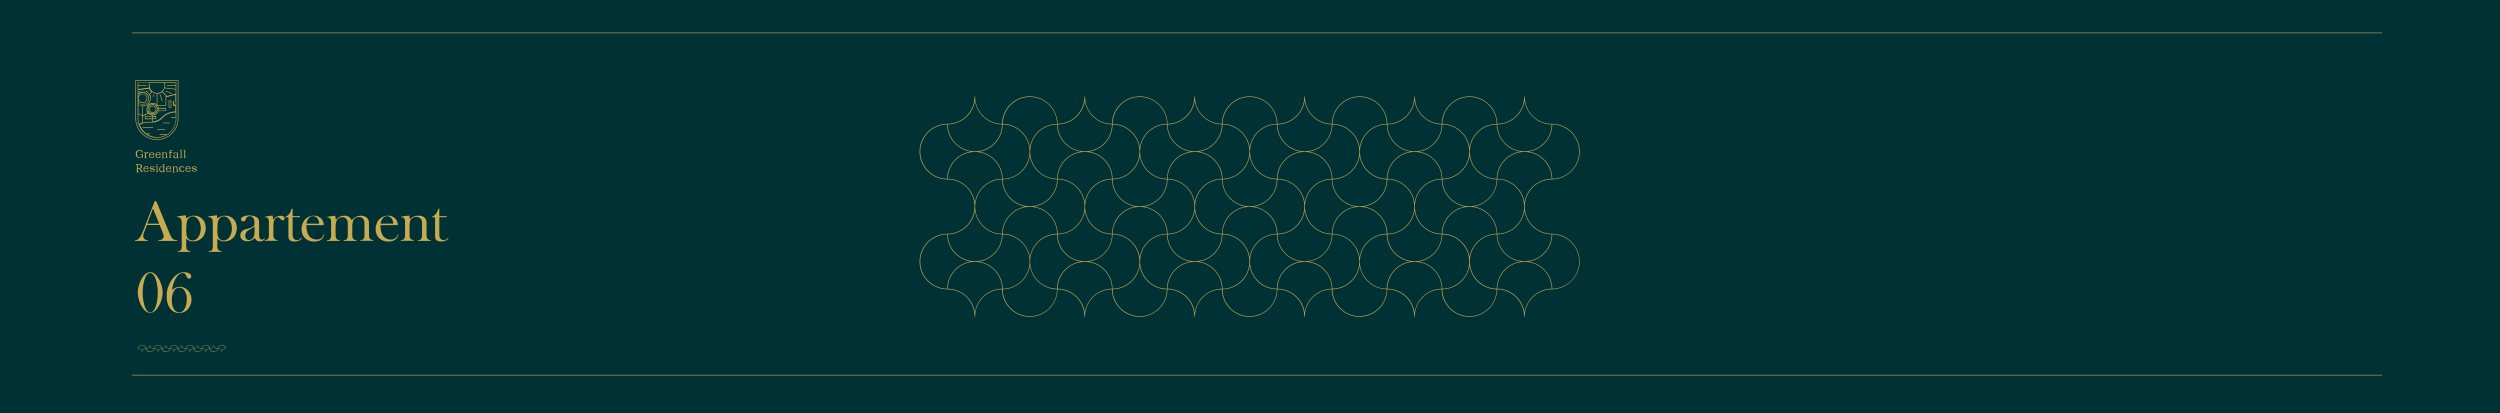
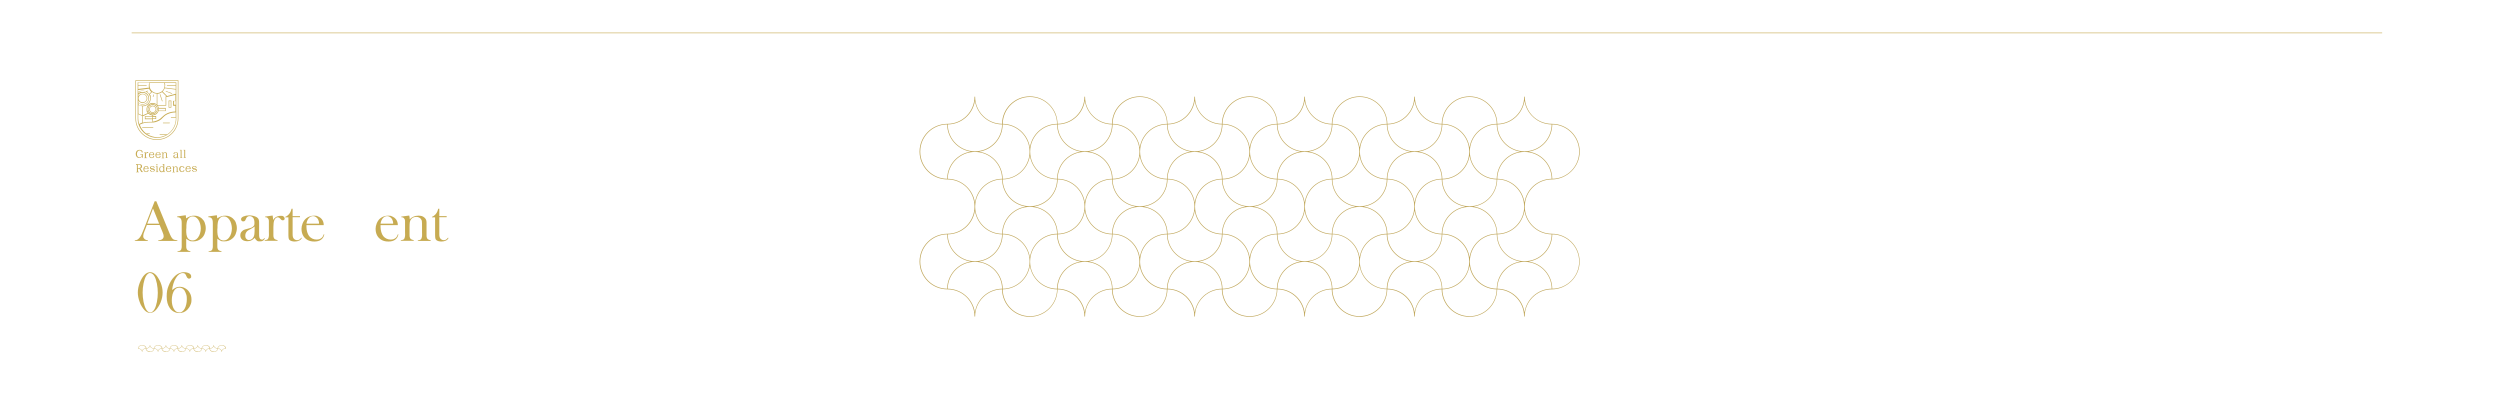
<svg xmlns="http://www.w3.org/2000/svg" id="Calque_2" viewBox="0 0 1663.4 274.9">
  <defs>
    <style>.cls-1,.cls-2{fill:none;}.cls-3{fill:#bea456;}.cls-4{clip-path:url(#clippath-1);}.cls-5{clip-path:url(#clippath-2);}.cls-6{fill:#003134;}.cls-2{stroke:#c7ab52;stroke-miterlimit:10;stroke-width:.2px;}.cls-7{fill:#c7ab52;}.cls-8{clip-path:url(#clippath);}</style>
    <clipPath id="clippath">
      <rect class="cls-1" width="1663.4" height="274.9" />
    </clipPath>
    <clipPath id="clippath-1">
      <rect class="cls-1" x="611.9" y="64.1" width="439.2" height="146.7" />
    </clipPath>
    <clipPath id="clippath-2">
      <rect class="cls-1" x="611.9" y="64.11" width="439.2" height="146.67" />
    </clipPath>
  </defs>
  <g id="Calque_1-2">
    <g class="cls-8">
-       <rect class="cls-6" width="1663.4" height="598.8" />
-     </g>
+       </g>
    <path class="cls-7" d="M118.1,160.3h-12.8v-.4c1.2-.1,2-.3,2.4-.6.8-.5,1.2-1.2,1.2-2.1s-.2-1.2-.5-2.1l-.3-.8-1.9-4.6h-8.5l-1,2.7-.5,1.2c-.6,1.4-.9,2.5-.9,3.4s0,.9.3,1.3.5.8.9,1c.5.3,1.2.6,1.9.6v.4h-8.7v-.4c.7,0,1.3-.2,1.8-.5s1-.8,1.5-1.4c.4-.5.8-1.2,1.2-2,.4-.8.9-2.1,1.6-3.8l7.1-18.3h1.1l8.4,20.4c.6,1.5,1.1,2.6,1.5,3.3s.8,1.2,1.2,1.5c.3.2.7.4,1.1.5s1,.2,1.8.3v.4h.1ZM105.9,148.8l-4.1-10.1-3.8,10.1h7.9Z" />
    <path class="cls-7" d="M123.9,158.6v4.9c0,.9,0,1.5.2,1.9s.3.8.6,1c.4.3,1,.6,2,.8v.4h-8.6v-.4c.8-.1,1.3-.2,1.7-.4.3-.2.6-.5.8-.9,0-.3.2-.8.3-1.4v-16c0-1.5-.2-2.5-.7-3.1s-1.2-.9-2.3-.9v-.5l5.7-.8c0,.6.2,1.2.2,1.7v.4c1-.6,1.9-1.1,2.7-1.4s1.8-.4,2.7-.4c2,0,3.6.6,5,1.8.9.8,1.6,1.7,2,2.8s.7,2.4.7,3.7-.3,2.7-.8,3.9-1.2,2.2-2.2,3c-1.5,1.3-3.2,1.9-5.3,1.9s-1.8-.1-2.5-.4-1.5-.8-2.5-1.6h.3ZM123.9,152.2c0,1.8,0,3.1.2,4s.4,1.6.8,2.2c.4.5.8.9,1.4,1.2s1.2.4,1.8.4c1.4,0,2.6-.6,3.6-1.9.6-.8,1.1-1.7,1.4-2.8s.5-2.2.5-3.3-.2-2.2-.5-3.3-.8-2-1.3-2.7c-1-1.3-2.1-2-3.5-2s-1.3.2-1.9.5-1.1.8-1.4,1.4c-.4.6-.7,1.4-.8,2.3-.2.9-.2,2.2-.2,3.9h0l-.1.1Z" />
    <path class="cls-7" d="M144.6,158.6v4.9c0,.9,0,1.5.2,1.9s.3.8.6,1c.4.3,1,.6,2,.8v.4h-8.6v-.4c.8-.1,1.3-.2,1.7-.4.3-.2.6-.5.8-.9.1-.3.2-.8.3-1.4v-16c0-1.5-.2-2.5-.7-3.1s-1.2-.9-2.3-.9v-.5l5.7-.8c.1.6.2,1.2.2,1.7v.4c1-.6,1.9-1.1,2.7-1.4s1.8-.4,2.7-.4c2,0,3.6.6,5,1.8.9.8,1.6,1.7,2,2.8s.7,2.4.7,3.7-.3,2.7-.8,3.9-1.2,2.2-2.2,3c-1.5,1.3-3.2,1.9-5.3,1.9s-1.8-.1-2.5-.4-1.5-.8-2.5-1.6h.3ZM144.6,152.2c0,1.8,0,3.1.2,4s.4,1.6.8,2.2c.4.5.8.9,1.4,1.2.6.3,1.2.4,1.8.4,1.4,0,2.6-.6,3.6-1.9.6-.8,1.1-1.7,1.4-2.8s.5-2.2.5-3.3-.2-2.2-.5-3.3-.8-2-1.3-2.7c-1-1.3-2.1-2-3.5-2s-1.3.2-1.9.5c-.6.3-1.1.8-1.4,1.4-.4.6-.7,1.4-.8,2.3-.2.9-.2,2.2-.2,3.9h-.1v.1Z" />
    <path class="cls-7" d="M175.9,158.4l.3.2c-.5,1.4-1.5,2-3.2,2s-1.7-.2-2.3-.7c-.4-.3-.8-.8-1.2-1.6-.9.8-1.5,1.3-2,1.5-.8.5-1.8.7-2.9.7s-2.6-.3-3.4-1c-.8-.7-1.3-1.6-1.3-2.8s.3-2,1-2.7.8-.7,1.3-1c.5-.2,1.2-.5,2.2-.7,1.1-.3,2-.5,2.5-.7s1-.4,1.3-.7c.4-.3.7-.6.9-1s.2-1,.2-1.7c0-1.5-.3-2.6-.9-3.3-.3-.3-.6-.6-1-.8s-.8-.3-1.3-.3-1,.1-1.4.4c-.4.3-.7.6-.9,1.1l-.5,1.1c-.3.6-.7.9-1.4.9s-.8-.1-1.1-.4-.4-.7-.4-1.1c0-.7.5-1.2,1.4-1.7.5-.2,1.1-.4,1.9-.6.7-.1,1.5-.2,2.2-.2s1.6.1,2.5.3,1.6.5,2.2.8c.8.5,1.4,1.1,1.6,1.9s.2,1,.2,2v7.2c0,1.2,0,2,.2,2.5.2.9.8,1.4,1.6,1.4s.7,0,.9-.2c.2-.1.5-.4.8-.9h0v.1ZM169.4,150.7c-.7.6-1.5,1.1-2.3,1.5-.9.5-1.6.9-2,1.1s-.7.6-1,.9c-.6.8-.9,1.6-.9,2.6s.2,1.6.7,2.1c.5.6,1.1.8,1.8.8s1.2-.2,1.8-.6c.6-.4,1-.9,1.3-1.6.4-.9.6-2.1.6-3.8v-3.2.2h0Z" />
    <path class="cls-7" d="M181.6,146.5c.5-.8,1-1.4,1.6-1.8,1.1-.8,2.3-1.1,3.7-1.1s1.5.2,1.9.6c.4.3.6.8.6,1.2s-.1.7-.4.9c-.2.2-.5.3-.9.3s-.8-.2-1.1-.5l-.6-.7c-.5-.5-1-.8-1.7-.8s-1.6.6-2.1,1.7c-.5,1.1-.7,2.7-.7,4.7v5.1c0,.9,0,1.5.2,1.9.1.4.3.7.6,1,.4.3,1,.6,2,.8v.4h-8.6v-.4c.8-.1,1.3-.2,1.7-.4.3-.2.6-.5.8-1,.1-.3.2-.7.3-1.3s0-1.5,0-2.6v-7.6c0-.5-.2-1-.4-1.3-.2-.4-.5-.6-.8-.8s-.8-.3-1.3-.3v-.4l5-.7c.2,1.2.3,2.2.3,3h-.1v.1Z" />
    <path class="cls-7" d="M194.7,143.8h4.9v.7h-4.9v11.3c0,1.4.2,2.3.7,2.9.2.3.6.6,1,.8s.8.3,1.3.3,1.1-.1,1.5-.4c.4-.2.8-.7,1.3-1.3l.3.3c-.4.8-1,1.4-1.8,1.7-.8.4-1.7.6-2.9.6s-2.6-.3-3.3-.9c-.4-.3-.6-.7-.7-1.1-.1-.4-.2-1.2-.2-2.3v-11.8h-2.1v-.3c.8-.3,1.6-.8,2.3-1.6.4-.5.8-1,1-1.4.3-.5.5-1.1.7-1.8l.2-.6h.7v5h0v-.1Z" />
    <path class="cls-7" d="M203.9,149.7v1.4c0,1.1.2,2.2.5,3.3s.8,2,1.3,2.7c.6.7,1.3,1.3,2.2,1.7s1.8.6,2.7.6,1.4-.1,2-.3,1.1-.6,1.6-1c.5-.5.9-1.2,1.2-2.2h.4c-.3,1.6-1.1,2.8-2.2,3.6-1.1.8-2.6,1.2-4.4,1.2s-3-.3-4.1-.8-2.1-1.3-2.9-2.3c-1.1-1.5-1.6-3.3-1.6-5.4s1-5.2,3.1-6.9c1.5-1.2,3.2-1.8,5.2-1.8s2,.2,2.9.6,1.6.9,2.2,1.6c.9,1.1,1.4,2.4,1.4,4.1h-11.5v-.1ZM212.3,148.9c0-1.3-.3-2.3-.7-3-.3-.6-.8-1.1-1.4-1.5-.6-.4-1.2-.6-1.9-.6-1.1,0-2.1.5-2.9,1.4-.8,1-1.3,2.2-1.5,3.6h8.4v.1Z" />
-     <path class="cls-7" d="M223,143.5c.2.9.4,1.8.4,2.7.8-.9,1.7-1.5,2.7-2s2.1-.7,3.2-.7,2.2.3,3,.9c.5.4,1.1,1,1.7,2,1-1,2-1.7,3-2.2s2.1-.7,3.2-.7,2.8.4,3.8,1.3,1.5,2,1.5,3.3v8c0,.9,0,1.5.2,1.9.1.4.3.7.6,1,.4.3,1,.6,2,.8v.4h-8.6v-.4c.8-.1,1.3-.2,1.7-.4s.6-.5.8-1c.1-.3.2-.7.3-1.3v-6.3c0-1.4,0-2.5-.1-3.1,0-.7-.3-1.2-.5-1.7-.6-1.1-1.7-1.6-3.1-1.6s-2.8.6-3.5,1.8c-.6,1-.9,2.6-.9,4.8v5.2c0,.9,0,1.5.2,1.9.1.4.3.7.6,1,.4.3,1,.6,2,.8v.4h-8.6v-.4c.8-.1,1.3-.2,1.7-.4.3-.2.6-.5.8-1,.1-.3.2-.7.3-1.3s0-1.5,0-2.6v-3.6c0-1.5,0-2.6-.1-3.3,0-.7-.3-1.3-.6-1.7-.3-.5-.7-.8-1.2-1.1s-1.1-.4-1.7-.4-1.4.2-2.1.5c-.6.3-1.2.8-1.5,1.4-.3.5-.6,1.2-.7,1.9-.1.7-.2,1.7-.2,2.9v5c0,.9,0,1.5.2,1.9.1.4.3.7.6,1,.4.3,1,.6,2,.8v.4h-8.6v-.4c.8-.1,1.3-.2,1.7-.4.3-.2.6-.5.8-1,.1-.3.2-.7.3-1.3s0-1.5,0-2.6v-7.6c0-.5-.2-1-.4-1.3-.2-.4-.5-.6-.8-.8s-.8-.3-1.3-.3v-.4l5.3-.7h-.1Z" />
    <path class="cls-7" d="M253.2,149.7v1.4c0,1.1.2,2.2.5,3.3s.8,2,1.3,2.7c.6.7,1.3,1.3,2.2,1.7.9.4,1.8.6,2.7.6s1.4-.1,2-.3,1.1-.6,1.6-1c.5-.5.9-1.2,1.2-2.2h.4c-.3,1.6-1.1,2.8-2.2,3.6s-2.6,1.2-4.4,1.2-3-.3-4.1-.8-2.1-1.3-2.9-2.3c-1.1-1.5-1.6-3.3-1.6-5.4s1-5.2,3.1-6.9c1.5-1.2,3.2-1.8,5.2-1.8s2,.2,2.9.6,1.6.9,2.2,1.6c.9,1.1,1.4,2.4,1.4,4.1h-11.5v-.1ZM261.6,148.9c0-1.3-.3-2.3-.7-3-.3-.6-.8-1.1-1.4-1.5s-1.2-.6-1.9-.6c-1.1,0-2.1.5-2.9,1.4-.8,1-1.3,2.2-1.5,3.6h8.4v.1Z" />
    <path class="cls-7" d="M272.3,143.5c.2.8.3,1.5.3,2.1v.3c1.6-1.6,3.5-2.4,5.7-2.4s3,.4,4,1.2,1.5,1.8,1.5,3.3v8.2c0,.9,0,1.5.2,1.9.1.4.3.7.6,1,.4.3,1,.6,2,.8v.4h-8.6v-.4c.8-.1,1.3-.2,1.7-.4.3-.2.6-.5.8-1,.1-.3.2-.7.3-1.3s0-1.5,0-2.6v-4.1c0-1.4,0-2.4-.1-3.1,0-.7-.3-1.2-.6-1.6-.3-.5-.7-.8-1.3-1.1s-1.2-.4-1.8-.4-1.4.1-2,.4c-.6.3-1.1.7-1.5,1.2s-.6,1.1-.8,1.8c-.1.7-.2,1.7-.2,3.2v5.2c0,.9,0,1.5.2,1.9.1.4.3.7.6,1,.4.3,1,.6,2,.8v.4h-8.6v-.4c.8-.1,1.3-.2,1.7-.4.3-.2.6-.5.8-1,.1-.3.2-.7.3-1.3s0-1.5,0-2.6v-7.6c0-.5-.2-1-.4-1.3-.2-.4-.5-.6-.8-.8s-.8-.3-1.3-.3v-.4l5.3-.7h0v.1Z" />
    <path class="cls-7" d="M292.3,143.8h4.9v.7h-4.9v11.3c0,1.4.2,2.3.7,2.9.2.3.6.6,1,.8s.8.3,1.3.3,1.1-.1,1.5-.4c.4-.2.8-.7,1.3-1.3l.3.3c-.4.8-1,1.4-1.8,1.7-.8.4-1.7.6-2.9.6s-2.6-.3-3.3-.9c-.4-.3-.6-.7-.7-1.1-.1-.4-.2-1.2-.2-2.3v-11.8h-2.1v-.3c.8-.3,1.6-.8,2.3-1.6.4-.5.8-1,1-1.4.3-.5.5-1.1.7-1.8l.2-.6h.7v5h0v-.1Z" />
    <path class="cls-7" d="M99.9,181.1c1.4,0,2.6.6,3.8,1.8.6.6,1.2,1.4,1.7,2.3.6,1,1.1,1.9,1.5,2.9.9,2.3,1.3,4.4,1.3,6.5s-.4,4.2-1.3,6.5c-.4,1-.9,2-1.5,2.9s-1.1,1.7-1.7,2.3c-1.2,1.2-2.5,1.9-3.8,1.9s-2.6-.6-3.8-1.9c-.6-.6-1.1-1.4-1.7-2.3-.6-.9-1.1-1.9-1.4-2.9-.9-2.3-1.3-4.5-1.3-6.5s.4-4.2,1.3-6.5c.4-1,.9-2,1.4-2.9.6-1,1.1-1.7,1.7-2.3,1.2-1.2,2.5-1.8,3.8-1.8ZM99.9,181.6c-.5,0-1,.2-1.5.6-.5.4-.9.9-1.3,1.6-.3.5-.6,1.2-.9,2.1-.3.9-.5,1.8-.7,2.7-.4,2-.6,4.1-.6,6.1s.2,4,.6,6.1c.2.9.4,1.8.7,2.7.3.9.6,1.6.9,2.1.4.7.8,1.3,1.3,1.7s1,.6,1.6.6,1-.2,1.5-.6c.5-.4.9-.9,1.3-1.6.3-.5.6-1.2.9-2.1s.5-1.8.7-2.7c.4-2,.6-4.1.6-6.1s-.2-4-.6-6.1c-.2-.9-.4-1.8-.7-2.7s-.6-1.6-.9-2.1c-.4-.7-.8-1.2-1.3-1.6-.5-.4-1-.6-1.5-.6h0l-.1-.1Z" />
    <path class="cls-7" d="M114.6,192.9c.9-.7,1.7-1.2,2.5-1.6.8-.3,1.6-.5,2.5-.5s2,.2,3,.7c1.5.7,2.7,1.7,3.5,3.1.9,1.4,1.3,2.9,1.3,4.7s-.2,2.5-.7,3.6c-.4,1.1-1.1,2.1-1.9,3-1.5,1.6-3.4,2.4-5.6,2.4s-4.7-1.1-6.2-3.3c-1.4-2-2.1-4.5-2.1-7.7s.4-5,1.3-7.2,2-4.2,3.6-5.8c1-1.1,2.1-1.9,3.2-2.4s2.3-.8,3.5-.8,2.5.3,3.4.8,1.3,1.2,1.3,2,0,.8-.4,1.1-.6.4-1,.4-.5,0-.7-.2c-.2-.1-.4-.3-.6-.5l-.6-1.2c-.2-.6-.5-1.1-.9-1.4-.4-.3-.8-.4-1.4-.4-1.7,0-3.2,1.1-4.5,3.2-1.4,2.2-2.2,4.9-2.6,8h.1ZM114.3,199.7c0,2.4.5,4.4,1.4,5.9s2.1,2.3,3.5,2.3,1.4-.2,2-.6,1.2-1,1.6-1.8c.5-.8.8-1.7,1.1-2.9s.4-2.3.4-3.4,0-2.3-.4-3.3-.7-2-1.2-2.7c-.9-1.2-2-1.8-3.4-1.8s-2.2.5-3.1,1.5c-.6.8-1.1,1.7-1.4,2.9s-.5,2.5-.5,3.9h0Z" />
    <path class="cls-7" d="M91.1,102.4c0,1.5.7,2.3,1.7,2.3s1.6-.4,1.6-1.6v-.3h-1.1v-.3h1.7v2.5h-.4l-.2-.8c-.3.5-.8.9-1.7.9-1.5,0-2.4-1.1-2.4-2.7s1-2.7,2.5-2.7,2,.6,2.2,1.7h-.7c0-.9-.7-1.3-1.5-1.3s-1.7.8-1.7,2.3Z" />
    <path class="cls-7" d="M97.1,102h0c.2-.5.6-.8,1.1-.8h.4v.6h-.6c-.6,0-.9.3-.9,1.1v1.8s0,.2.2.2h.6v.3h-2v-.2h.3s.2,0,.2-.2v-3s0-.2-.2-.2h-.3v-.3h1.1v.8h.1v-.1Z" />
    <path class="cls-7" d="M102,103.9h.6c0,.9-.9,1.3-1.7,1.3-1.2,0-1.8-.9-1.8-2s.7-2,1.8-2,1.7.5,1.7,2h-2.9c0,.9.3,1.6,1.2,1.6s1-.3,1-.9h.1ZM99.8,102.8h2.2c0-1-.5-1.3-1.1-1.3s-1.1.4-1.1,1.3Z" />
    <path class="cls-7" d="M106.3,103.9h.6c0,.9-.9,1.3-1.7,1.3-1.2,0-1.8-.9-1.8-2s.7-2,1.8-2,1.7.5,1.7,2h-2.9c0,.9.3,1.6,1.2,1.6s1-.3,1-.9h.1ZM104.1,102.8h2.2c0-1-.5-1.3-1.1-1.3s-1.1.4-1.1,1.3Z" />
    <path class="cls-7" d="M111.1,104.6l.2.2h.3v.3h-1.6v-.2h.3s.2,0,.2-.2v-2c0-.7-.2-1-.8-1s-1,.3-1,1.3v1.8s.07.07.2.2h.3v.3h-1.6v-.2h.3s.2,0,.2-.2v-3s0-.2-.2-.2h-.3v-.3h1.1v.7h0c.2-.5.7-.8,1.3-.8.9,0,1.1.7,1.1,1.3v2.2h0v-.2h0Z" />
-     <path class="cls-7" d="M114.4,105.1h-2v-.2h.3s.2,0,.2-.2v-3h-.5v-.4h.5v-.5c0-.8.3-1,1.3-1h.6v.4h-.6c-.5,0-.7,0-.7.5v.6h1.3v.4h-1.3v3s0,.2.2.2h.6v.3h0l.1-.1Z" />
    <path class="cls-7" d="M115.8,103.2c.3-.2.8-.3,1.4-.4h.6v-.4c0-.7-.3-.9-.9-.9s-.8.4-.9.9h-.6c0-.7.7-1.2,1.5-1.2s1.5.3,1.5,1.3v2.2s.07.07.2.2h.3v.3h-1v-.7h0c-.3.5-.7.8-1.3.8s-1.3-.5-1.3-1.2.2-.7.5-.8h0v-.1ZM117.8,103h-.6c-.7,0-1.2.3-1.2,1s.3.8.8.8,1-.3,1-1.4v-.3h0v-.1Z" />
    <path class="cls-7" d="M120.8,99.7v4.9s.07.07.2.2h.3v.3h-1.6v-.2h.3s.2,0,.2-.2v-4.5l-.2-.2h-.3v-.3s1.1,0,1.1,0Z" />
    <path class="cls-7" d="M123.2,99.7v4.9s.07.07.2.2h.3v.3h-1.6v-.2h.3s.2,0,.2-.2v-4.5l-.2-.2h-.3v-.3s1.1,0,1.1,0Z" />
    <path class="cls-7" d="M90.5,109.2h1.8c1.3,0,2.2.3,2.2,1.4s-.4,1.2-1.1,1.4l1.1,1.8c.2.3.2.4.5.4h.2v.3h-1.1l-.4-.6-1-1.7h-.9v1.9s0,.2.2.2h.5v.3h-2v-.2h.4s.2,0,.2-.2v-4.3s0-.2-.2-.2h-.4v-.3h0v-.2h0ZM91.7,109.6v2.2h.6c.9,0,1.4-.3,1.4-1.1s-.5-1.1-1.4-1.1h-.6Z" />
    <path class="cls-7" d="M98.3,113.2h.6c0,.9-.9,1.3-1.7,1.3-1.2,0-1.8-.9-1.8-2s.7-2,1.8-2,1.7.5,1.7,2h-2.9c0,.9.3,1.6,1.2,1.6s1-.3,1-.9h.1ZM96.1,112.2h2.2c0-1-.5-1.3-1.1-1.3s-1.1.4-1.1,1.3Z" />
    <path class="cls-7" d="M101.4,114.2c.6,0,1-.3,1-.7s-.3-.6-1-.7h-.5c-.6-.2-1.1-.6-1.1-1.2s.6-1.1,1.5-1.1,1.5.3,1.6,1.1h-.6c0-.5-.5-.8-1-.8s-.9.2-.9.6.3.5.8.6h.4c.7.2,1.4.5,1.4,1.2s-.7,1.2-1.6,1.2-1.6-.6-1.7-1.3h.6c0,.6.5.9,1,.9v.2h.1Z" />
    <path class="cls-7" d="M104.8,111.3v2.7s.07.07.2.2h.3v.3h-1.6v-.2h.3s.2,0,.2-.2v-3s0-.2-.2-.2h-.3v-.3h1.1v.7ZM104.1,109.1h.6v.9h-.6v-.9Z" />
    <path class="cls-7" d="M109.3,109.1v4.9s.07.07.2.2h.3v.3h-1.1v-.7h0c-.2.5-.6.8-1.2.8-.9,0-1.6-.8-1.6-2s.8-2,1.7-2,.9.4,1.1.7h0v-1.7s-.07-.07-.2-.2h-.4v-.3s1.2,0,1.2,0ZM107.6,110.9c-.6,0-1.1.6-1.1,1.6s.5,1.6,1.1,1.6,1.1-.4,1.1-1.6-.5-1.6-1.1-1.6Z" />
    <path class="cls-7" d="M113.3,113.2h.6c0,.9-.9,1.3-1.7,1.3-1.2,0-1.8-.9-1.8-2s.7-2,1.8-2,1.7.5,1.7,2h-2.9c0,.9.3,1.6,1.2,1.6s1-.3,1-.9h.1ZM111.1,112.2h2.2c0-1-.5-1.3-1.1-1.3s-1.1.4-1.1,1.3Z" />
    <path class="cls-7" d="M118.2,114s.07.07.2.2h.3v.3h-1.6v-.2h.3s.2,0,.2-.2v-2c0-.7-.2-1-.8-1s-1,.3-1,1.3v1.8s.07.07.2.2h.3v.3h-1.6v-.2h.3s.2,0,.2-.2v-3s0-.2-.2-.2h-.3v-.3h1.1v.7h0c.2-.5.7-.8,1.3-.8.9,0,1.1.7,1.1,1.3v2.2h0v-.2h0Z" />
    <path class="cls-7" d="M121,110.5c.8,0,1.5.4,1.7,1.3h-.6c0-.6-.4-.9-1-.9-.9,0-1.1.9-1.1,1.6s.3,1.6,1.1,1.6,1-.3,1-.9h.6c0,.9-.8,1.3-1.7,1.3s-1.8-.8-1.8-2,.7-2,1.8-2h0Z" />
    <path class="cls-7" d="M126.3,113.2h.6c0,.9-.9,1.3-1.7,1.3-1.2,0-1.8-.9-1.8-2s.7-2,1.8-2,1.7.5,1.7,2h-2.9c0,.9.3,1.6,1.2,1.6s1-.3,1-.9h.1ZM124.1,112.2h2.2c0-1-.5-1.3-1.1-1.3s-1.1.4-1.1,1.3Z" />
    <path class="cls-7" d="M129.4,114.2c.6,0,1-.3,1-.7s-.3-.6-1-.7h-.5c-.6-.2-1.1-.6-1.1-1.2s.6-1.1,1.5-1.1,1.5.3,1.6,1.1h-.6c0-.5-.5-.8-1-.8s-.9.2-.9.6.3.5.8.6h.4c.7.2,1.4.5,1.4,1.2s-.7,1.2-1.6,1.2-1.6-.6-1.7-1.3h.6c0,.6.5.9,1,.9v.2h.1Z" />
-     <path class="cls-7" d="M92.1,76l2.6,1.2v4.4c-.2,0-.4,0-.6.2-.8.3-.9.4-1.5.7-.4-1.2-.6-2.4-.6-3.7v-2.8h.1ZM99.3,55.2c-.2.6-.3,1.1-.3,1.7s0,1,.2,1.4l-7.2.9v-2.2h5.4s.2,0,.2-.2,0-.2-.2-.2h-5.4v-1.6h7.3s0,.2,0,.2ZM116.9,56.7h-5.7s-.2,0-.2.2,0,.2.2.2h5.7v2.1l-7.2-.9c0-.5.2-.9.2-1.4s0-1.2-.3-1.7h7.3v1.5ZM95.1,77.3l3.6-1.7c.7.7,1.7,1.1,2.7,1.2v.5h-5v2h5v1.8h-1.9c-1.3,0-2.7,0-4.4.5,0,0,0-4.3,0-4.3ZM92.1,69.9c.8.5,1.7.7,2.6.8v6.1l-2.6-1.2v-5.6h0v-.1ZM94.9,69.6c2.4,0,4.3-1.9,4.3-4.2s-1.9-4.2-4.3-4.2-2,.4-2.8,1v-.8c.8-.6,1.8-.9,2.8-.9,2.7,0,5,2.2,5,4.9s-2.2,4.9-5,4.9-2-.3-2.8-.9v-.8c.8.7,1.8,1,2.8,1M92.2,65.4c0-1.5,1.2-2.7,2.7-2.7s2.7,1.2,2.7,2.7-1.2,2.7-2.7,2.7-2.7-1.2-2.7-2.7M92.1,66.8c.5,1,1.6,1.8,2.8,1.8s3.1-1.4,3.1-3.1-1.4-3.1-3.1-3.1-2.3.7-2.8,1.8v-1.3c.7-.8,1.7-1.2,2.8-1.2,2.1,0,3.9,1.7,3.9,3.8s-1.7,3.8-3.9,3.8-2.1-.4-2.8-1.2v-1.3h0ZM100.8,61l-1.5,1.5c-.5-.7-1.1-1.2-1.7-1.6l.9-.2s.2,0,0-.3c0,0,0-.2-.3,0l-1.3.4c-.7-.3-1.4-.5-2.2-.5s-2,.3-2.8.8v-1.2l7.3-.9c.3.9.8,1.6,1.5,2.2M116.9,62.4l-5.7,1.5-3-3c.6-.6,1.1-1.3,1.4-2.2l7.3.9s0,2.8,0,2.8ZM116.9,69.7h-1.1v-2.4h1.1v2.4ZM105.7,72.9h0v-.6h4.2v1.3h-4.3v-.2h0v-.3M97.9,72.7c0-2,1.7-3.7,3.7-3.7s3.4,1.4,3.7,3.1v.7h0v.2c-.2,1.8-1.8,3.2-3.7,3.2s-3.7-1.6-3.7-3.7M107.8,61.2l2.9,2.9h-.5v5.8h-5.5v-7.5c1.2,0,2.3-.5,3.2-1.2M95.1,70.7c2.9,0,5.2-2.4,5.2-5.3s-.3-1.8-.7-2.6l1.6-1.6c.9.7,1.9,1.1,3.1,1.1v7.2c-.7-.6-1.7-1-2.7-1-2.3,0-4.1,1.8-4.1,4.1s.3,1.9.9,2.6l-3.3,1.5v-6.1h0v.1ZM101.4,78.8h-4.6v-1.1h4.6v1.1ZM101.8,77.7h1.7v1.1h-1.7v-1.1ZM116.9,74.2c-2.1,0-4,.4-5.7,1.2-1.6.8-2.5,1.6-3.3,2.4s-1.7,1.7-3.5,2.4c-1,.4-1.8.6-2.6.7v-1.7h2.1v-2h-2.1v-.5c1.7,0,3.2-1.2,3.7-2.8h4.8v-2.1h-4.7c0-.6-.4-1.1-.7-1.5h5.7v-5.8h.6l5.5-1.4v4h-1.5v3.3h1.5v4.1s.2-.3.2-.3ZM99.8,55.2h9.4c.2.5.3,1.1.3,1.7,0,2.8-2.2,5-5,5s-5-2.3-5-5,0-1.2.3-1.7M111,89.4h-4.6s-.2,0-.2.2,0,.2.2.2h4.1c-1.7.9-3.7,1.5-5.8,1.5s-5-.8-6.9-2.1h1.7s.2,0,.2-.2,0-.2-.2-.2h-2.3c-1.9-1.5-3.4-3.5-4.2-5.8.6-.4.7-.4,1.5-.7,2.1-.8,3.7-.8,5.2-.8h2.2c.9,0,1.8-.3,2.8-.7,1.9-.7,2.8-1.6,3.6-2.5.8-.8,1.6-1.6,3.1-2.3,1.7-.8,3.5-1.2,5.5-1.2v3.1h-3s-.2,0-.2.2,0,.2.2.2h3.1v.6c0,4.5-2.4,8.4-5.9,10.6M104.5,91.7c7.1,0,12.8-5.8,12.8-12.8v-24.1h-25.7v24.1c0,7.1,5.8,12.8,12.8,12.8" />
+     <path class="cls-7" d="M92.1,76l2.6,1.2v4.4c-.2,0-.4,0-.6.2-.8.3-.9.4-1.5.7-.4-1.2-.6-2.4-.6-3.7v-2.8h.1ZM99.3,55.2c-.2.6-.3,1.1-.3,1.7s0,1,.2,1.4l-7.2.9v-2.2h5.4s.2,0,.2-.2,0-.2-.2-.2h-5.4v-1.6h7.3s0,.2,0,.2ZM116.9,56.7h-5.7s-.2,0-.2.2,0,.2.2.2h5.7v2.1l-7.2-.9c0-.5.2-.9.2-1.4s0-1.2-.3-1.7h7.3v1.5ZM95.1,77.3l3.6-1.7c.7.7,1.7,1.1,2.7,1.2v.5h-5v2h5v1.8h-1.9c-1.3,0-2.7,0-4.4.5,0,0,0-4.3,0-4.3ZM92.1,69.9c.8.5,1.7.7,2.6.8v6.1l-2.6-1.2v-5.6h0v-.1ZM94.9,69.6c2.4,0,4.3-1.9,4.3-4.2s-1.9-4.2-4.3-4.2-2,.4-2.8,1v-.8c.8-.6,1.8-.9,2.8-.9,2.7,0,5,2.2,5,4.9s-2.2,4.9-5,4.9-2-.3-2.8-.9v-.8c.8.7,1.8,1,2.8,1M92.2,65.4c0-1.5,1.2-2.7,2.7-2.7s2.7,1.2,2.7,2.7-1.2,2.7-2.7,2.7-2.7-1.2-2.7-2.7M92.1,66.8c.5,1,1.6,1.8,2.8,1.8s3.1-1.4,3.1-3.1-1.4-3.1-3.1-3.1-2.3.7-2.8,1.8v-1.3c.7-.8,1.7-1.2,2.8-1.2,2.1,0,3.9,1.7,3.9,3.8s-1.7,3.8-3.9,3.8-2.1-.4-2.8-1.2v-1.3h0ZM100.8,61l-1.5,1.5c-.5-.7-1.1-1.2-1.7-1.6l.9-.2s.2,0,0-.3c0,0,0-.2-.3,0l-1.3.4c-.7-.3-1.4-.5-2.2-.5s-2,.3-2.8.8v-1.2l7.3-.9c.3.9.8,1.6,1.5,2.2M116.9,62.4l-5.7,1.5-3-3c.6-.6,1.1-1.3,1.4-2.2l7.3.9s0,2.8,0,2.8ZM116.9,69.7h-1.1v-2.4h1.1v2.4ZM105.7,72.9h0v-.6h4.2v1.3h-4.3v-.2h0v-.3M97.9,72.7c0-2,1.7-3.7,3.7-3.7s3.4,1.4,3.7,3.1v.7h0v.2c-.2,1.8-1.8,3.2-3.7,3.2s-3.7-1.6-3.7-3.7M107.8,61.2l2.9,2.9h-.5v5.8h-5.5v-7.5c1.2,0,2.3-.5,3.2-1.2M95.1,70.7c2.9,0,5.2-2.4,5.2-5.3s-.3-1.8-.7-2.6l1.6-1.6c.9.7,1.9,1.1,3.1,1.1v7.2c-.7-.6-1.7-1-2.7-1-2.3,0-4.1,1.8-4.1,4.1s.3,1.9.9,2.6l-3.3,1.5v-6.1h0v.1ZM101.4,78.8h-4.6v-1.1h4.6v1.1M101.8,77.7h1.7v1.1h-1.7v-1.1ZM116.9,74.2c-2.1,0-4,.4-5.7,1.2-1.6.8-2.5,1.6-3.3,2.4s-1.7,1.7-3.5,2.4c-1,.4-1.8.6-2.6.7v-1.7h2.1v-2h-2.1v-.5c1.7,0,3.2-1.2,3.7-2.8h4.8v-2.1h-4.7c0-.6-.4-1.1-.7-1.5h5.7v-5.8h.6l5.5-1.4v4h-1.5v3.3h1.5v4.1s.2-.3.2-.3ZM99.8,55.2h9.4c.2.5.3,1.1.3,1.7,0,2.8-2.2,5-5,5s-5-2.3-5-5,0-1.2.3-1.7M111,89.4h-4.6s-.2,0-.2.2,0,.2.2.2h4.1c-1.7.9-3.7,1.5-5.8,1.5s-5-.8-6.9-2.1h1.7s.2,0,.2-.2,0-.2-.2-.2h-2.3c-1.9-1.5-3.4-3.5-4.2-5.8.6-.4.7-.4,1.5-.7,2.1-.8,3.7-.8,5.2-.8h2.2c.9,0,1.8-.3,2.8-.7,1.9-.7,2.8-1.6,3.6-2.5.8-.8,1.6-1.6,3.1-2.3,1.7-.8,3.5-1.2,5.5-1.2v3.1h-3s-.2,0-.2.2,0,.2.2.2h3.1v.6c0,4.5-2.4,8.4-5.9,10.6M104.5,91.7c7.1,0,12.8-5.8,12.8-12.8v-24.1h-25.7v24.1c0,7.1,5.8,12.8,12.8,12.8" />
    <path class="cls-7" d="M107.9,67.4h.2c.2,0,0,0,0,0,0,0,.2-.2,0-.3l-1.4-4.3s-.2-.2-.3,0c0,0-.2.2,0,.3l1.4,4.3h.1Z" />
    <path class="cls-7" d="M110.4,60.9l3.9,1.5h.2v-.3l-3.9-1.5h-.3v.3" />
    <path class="cls-7" d="M101.8,64.5h.2l.4-1.3v-.3h-.3l-.4,1.3v.3" />
    <path class="cls-7" d="M101.8,84.5h-7s-.2,0-.2.2,0,.2.2.2h7s.2,0,.2-.2,0-.2-.2-.2" />
    <path class="cls-7" d="M112.8,81.6h-4.2s-.2,0-.2.2,0,.2.2.2h4.2s.2,0,.2-.2,0-.2-.2-.2" />
-     <path class="cls-7" d="M109.7,86h-4.9s-.2,0-.2.2,0,.2.2.2h4.9s.2,0,.2-.2,0-.2-.2-.2" />
    <path class="cls-7" d="M101.6,69.8c1.6,0,2.9,1.3,2.9,2.8s-1.3,2.8-2.9,2.8-2.9-1.3-2.9-2.8,1.3-2.8,2.9-2.8M101.6,75.9c1.8,0,3.3-1.5,3.3-3.3s-1.5-3.3-3.3-3.3-3.3,1.5-3.3,3.3,1.5,3.3,3.3,3.3" />
    <path class="cls-7" d="M101.6,70.7c1.1,0,2,.9,2,2s-.9,2-2,2-2-.9-2-2,.9-2,2-2M101.6,75.1c1.3,0,2.4-1.1,2.4-2.4s-1.1-2.4-2.4-2.4-2.4,1.1-2.4,2.4,1.1,2.4,2.4,2.4" />
    <path class="cls-7" d="M112.6,67.3h1v3.9h-1v-3.9ZM112.2,71.6h1.8v-4.7h-1.8v4.7Z" />
    <path class="cls-7" d="M118.3,78.8c0,7.7-6.2,13.9-13.9,13.9h0c-7.6,0-13.9-6.2-13.9-13.9v-25h27.8v25ZM90.1,53.4v25.4c0,7.9,6.4,14.3,14.3,14.3h0c7.9,0,14.3-6.4,14.3-14.3v-25.4h-28.6Z" />
    <path class="cls-2" d="M144.9,231.9c0,1.2-1.2,2.2-2.7,2.2s-2.7-1-2.7-2.2M144.9,231.9c-1.5,0-2.7-1-2.7-2.2M142.2,229.7c0,1.2-1.2,2.2-2.7,2.2M144.9,231.9c0,1.2-1.2,2.2-2.7,2.2M142.2,234c-1.5,0-2.7-1-2.7-2.2M134.3,231.9c0,1.2-1.2,2.2-2.7,2.2s-2.7-1-2.7-2.2M134.3,231.9c-1.5,0-2.7-1-2.7-2.2M131.6,229.7c0,1.2-1.2,2.2-2.7,2.2M134.3,231.9c0,1.2-1.2,2.2-2.7,2.2M131.6,234c-1.5,0-2.7-1-2.7-2.2M123.7,231.9c0,1.2-1.2,2.2-2.7,2.2s-2.7-1-2.7-2.2M123.7,231.9c-1.5,0-2.7-1-2.7-2.2M121,229.7c0,1.2-1.2,2.2-2.7,2.2M123.7,231.9c0,1.2-1.2,2.2-2.7,2.2M121,234c-1.5,0-2.7-1-2.7-2.2M113.1,231.9c0,1.2-1.2,2.2-2.7,2.2s-2.7-1-2.7-2.2M113.1,231.9c-1.5,0-2.7-1-2.7-2.2M110.4,229.7c0,1.2-1.2,2.2-2.7,2.2M113.1,231.9c0,1.2-1.2,2.2-2.7,2.2M110.4,234c-1.5,0-2.7-1-2.7-2.2M102.5,231.9c0,1.2-1.2,2.2-2.7,2.2s-2.7-1-2.7-2.2M102.5,231.9c-1.5,0-2.7-1-2.7-2.2M99.8,229.7c0,1.2-1.2,2.2-2.7,2.2M102.5,231.9c0,1.2-1.2,2.2-2.7,2.2M99.8,234c-1.5,0-2.7-1-2.7-2.2M91.9,231.9c0-1.2,1.2-2.2,2.7-2.2s2.7,1,2.7,2.2M91.9,231.9c1.5,0,2.7,1,2.7,2.2M94.5,234c0-1.2,1.2-2.2,2.7-2.2M94.5,229.7c1.5,0,2.7,1,2.7,2.2M91.9,231.9c0-1.2,1.2-2.2,2.7-2.2M144.9,231.9c0-1.2,1.2-2.2,2.7-2.2s2.7,1,2.7,2.2M144.9,231.9c1.5,0,2.7,1,2.7,2.2M147.5,234c0-1.2,1.2-2.2,2.7-2.2M147.5,229.7c1.5,0,2.7,1,2.7,2.2M144.9,231.9c0-1.2,1.2-2.2,2.7-2.2M134.3,231.9c0-1.2,1.2-2.2,2.7-2.2s2.7,1,2.7,2.2M134.3,231.9c1.5,0,2.7,1,2.7,2.2M136.9,234c0-1.2,1.2-2.2,2.7-2.2M136.9,229.7c1.5,0,2.7,1,2.7,2.2M134.3,231.9c0-1.2,1.2-2.2,2.7-2.2M123.7,231.9c0-1.2,1.2-2.2,2.7-2.2s2.7,1,2.7,2.2M123.7,231.9c1.5,0,2.7,1,2.7,2.2M126.3,234c0-1.2,1.2-2.2,2.7-2.2M126.3,229.7c1.5,0,2.7,1,2.7,2.2M123.7,231.9c0-1.2,1.2-2.2,2.7-2.2M113.1,231.9c0-1.2,1.2-2.2,2.7-2.2s2.7,1,2.7,2.2M113.1,231.9c1.5,0,2.7,1,2.7,2.2M115.7,234c0-1.2,1.2-2.2,2.7-2.2M115.7,229.7c1.5,0,2.7,1,2.7,2.2M113.1,231.9c0-1.2,1.2-2.2,2.7-2.2M102.5,231.9c0-1.2,1.2-2.2,2.7-2.2s2.7,1,2.7,2.2M102.5,231.9c1.5,0,2.7,1,2.7,2.2M105.1,234c0-1.2,1.2-2.2,2.7-2.2M105.1,229.7c1.5,0,2.7,1,2.7,2.2M102.5,231.9c0-1.2,1.2-2.2,2.7-2.2" />
    <rect class="cls-7" x="87.6" y="21.7" width="1497.4" height=".4" />
-     <rect class="cls-7" x="87.6" y="249.4" width="1497.4" height=".4" />
    <g class="cls-4">
      <g class="cls-5">
        <path class="cls-3" d="M1032.82,192.1c-.1-9.17-6.91-16.76-15.74-18.08,8.83-1.32,15.64-8.91,15.74-18.08,9.88.11,17.88,8.18,17.88,18.08s-8,17.97-17.88,18.08M1014.33,207.84c-1.32-8.83-8.91-15.64-18.07-15.74,0-.13,0-.27,0-.4,0-.14,0-.28.02-.42,0-.17.02-.33.04-.49.01-.14.02-.28.04-.42.02-.16.04-.32.06-.48.02-.14.04-.28.06-.42.03-.16.06-.32.08-.47.03-.14.05-.28.08-.41.03-.15.07-.31.11-.46.03-.14.06-.28.1-.41.04-.15.08-.3.13-.45.04-.14.08-.27.12-.41.05-.15.1-.29.15-.43.05-.13.09-.27.14-.4.05-.14.11-.28.17-.42.05-.13.1-.26.16-.39.06-.14.12-.27.19-.41.06-.13.12-.26.18-.39.06-.13.14-.26.2-.4.06-.13.13-.25.2-.38.07-.13.15-.26.22-.38.07-.12.14-.25.22-.37.08-.13.16-.25.24-.37.08-.12.15-.24.23-.36.08-.12.17-.24.26-.36.08-.12.16-.23.25-.35.09-.12.18-.23.27-.35.09-.11.17-.22.27-.33.09-.11.19-.22.29-.33.09-.11.18-.22.28-.32.1-.11.2-.21.3-.32.1-.1.19-.21.3-.31.1-.1.21-.2.32-.3.1-.1.21-.2.31-.29.11-.1.22-.19.33-.29.11-.09.21-.19.32-.28.11-.09.23-.18.35-.28.11-.09.22-.17.33-.26.12-.09.24-.17.36-.26.12-.08.23-.16.35-.24.12-.08.25-.16.37-.24.12-.08.24-.15.36-.23.13-.08.26-.15.39-.22.12-.07.24-.14.37-.21.13-.07.27-.14.4-.21.13-.06.25-.13.37-.19.14-.07.28-.13.42-.19.13-.06.25-.11.37-.17.14-.06.29-.12.44-.17.13-.05.25-.1.38-.15.15-.05.3-.1.45-.15.13-.04.26-.09.39-.13.15-.05.31-.09.46-.13.13-.04.26-.08.39-.11.16-.04.33-.08.49-.11.13-.03.25-.06.38-.09.17-.03.34-.06.52-.09.12-.02.25-.05.37-.07.17-.03.35-.05.53-.07.12-.01.25-.03.37-.05.19-.02.38-.03.57-.04.11,0,.23-.02.34-.03.31-.02.61-.02.93-.02,9.9,0,17.97,8,18.08,17.88-9.17.1-16.76,6.91-18.08,15.74M977.76,210.38c-9.9,0-17.97-8-18.08-17.88.05,0,.09,0,.14,0,.52,0,1.04-.04,1.55-.09.01,0,.02,0,.03,0,.51-.05,1.02-.13,1.52-.23.06-.01.11-.02.17-.03.48-.1.96-.21,1.42-.35.07-.02.15-.04.22-.06.46-.14.91-.29,1.35-.46.07-.03.14-.06.22-.08.45-.18.88-.37,1.31-.58.05-.03.1-.05.15-.08.45-.23.89-.46,1.31-.72,0,0,0,0,.01,0,.43-.26.85-.55,1.25-.84.03-.02.07-.05.1-.07.39-.29.76-.59,1.13-.91.05-.04.1-.09.15-.13.35-.31.69-.64,1.02-.98.05-.05.1-.1.15-.16.33-.35.64-.7.94-1.07.03-.04.07-.09.1-.13.31-.39.61-.79.88-1.2,0,0,.01-.02.02-.03.28-.42.54-.85.79-1.29.02-.03.04-.06.05-.09.24-.43.45-.87.65-1.31.03-.06.06-.12.08-.18.19-.44.37-.89.52-1.34.02-.07.05-.14.07-.21.15-.46.29-.93.41-1.4.01-.06.03-.12.04-.17.12-.5.22-1,.3-1.51,0,0,0,0,0-.01,1.32,8.83,8.91,15.64,18.08,15.74-.11,9.88-8.18,17.88-18.08,17.88M941.2,207.84c-1.32-8.83-8.91-15.64-18.08-15.74.11-9.88,8.18-17.88,18.08-17.88s17.97,8,18.08,17.88c-9.17.1-16.76,6.91-18.08,15.74M904.63,210.38c-9.9,0-17.97-8-18.08-17.88.27,0,.54-.03.8-.05s.54-.02.8-.05c.29-.03.57-.08.86-.12.27-.04.54-.07.81-.12.27-.05.54-.13.81-.19.27-.06.54-.12.8-.19.26-.07.51-.17.77-.25.26-.09.53-.17.79-.27.24-.09.47-.21.71-.31.26-.11.53-.22.78-.35.23-.11.44-.24.66-.36.25-.14.51-.27.76-.42.21-.13.42-.28.63-.42.24-.16.48-.31.71-.48.2-.15.39-.31.59-.47.22-.18.45-.35.67-.54.19-.17.37-.35.55-.52.2-.19.41-.38.61-.58.18-.19.34-.39.52-.58.18-.21.37-.41.55-.62.17-.21.32-.43.48-.65.16-.21.32-.42.47-.64.16-.24.3-.49.45-.73.13-.22.27-.42.39-.65.15-.27.28-.55.41-.82.1-.21.22-.41.31-.63.14-.31.25-.62.37-.94.07-.19.16-.38.23-.58.12-.36.22-.73.32-1.1.04-.16.1-.32.14-.49.13-.54.24-1.08.32-1.64.08.55.19,1.1.32,1.64.04.16.09.31.14.47.1.37.2.75.32,1.11.06.19.15.37.22.56.12.32.24.65.38.97.09.2.2.4.3.6.14.29.27.57.42.85.12.21.25.41.37.61.16.26.3.52.47.77.14.21.29.4.44.6.17.23.33.47.51.69.16.2.34.39.51.58.18.21.36.42.55.62.18.19.38.37.57.55.2.19.39.38.59.56.2.18.42.34.62.5.21.17.41.34.63.5.22.16.45.3.67.45.22.15.44.3.67.44.23.14.48.26.72.39.23.13.46.26.7.38.24.12.5.22.74.33.25.11.49.23.75.32.25.1.51.17.76.26.26.09.52.19.79.26.26.07.52.13.78.19.28.07.55.14.83.19.26.05.53.08.79.12.29.04.58.09.87.12.26.03.53.03.8.04.27.01.54.04.81.05-.11,9.88-8.18,17.88-18.08,17.88M868.07,207.84c-1.32-8.83-8.91-15.64-18.08-15.74.11-9.88,8.18-17.88,18.08-17.88s17.97,8,18.08,17.88c-9.17.1-16.76,6.91-18.08,15.74M831.5,210.38c-9.9,0-17.97-8-18.08-17.88.27,0,.54-.03.81-.05.27-.01.53-.02.8-.04.29-.03.58-.08.87-.12.26-.04.53-.07.79-.12.28-.05.56-.13.83-.19.26-.06.53-.12.78-.19.27-.08.53-.17.79-.26.26-.09.52-.16.77-.26.25-.1.5-.21.74-.32.25-.11.5-.21.75-.33.24-.12.47-.25.7-.38.24-.13.48-.25.72-.39.23-.14.45-.29.67-.44.22-.15.45-.29.67-.45.22-.16.42-.33.63-.5.21-.17.42-.33.62-.5.21-.18.4-.38.6-.57.19-.18.38-.35.56-.54.2-.2.38-.42.56-.63.17-.19.34-.37.5-.57.18-.23.35-.47.52-.71.14-.2.3-.39.43-.59.17-.26.33-.53.49-.79.12-.19.25-.38.36-.58.16-.29.3-.59.44-.89.09-.19.2-.37.28-.57.14-.32.26-.66.39-.99.07-.18.15-.35.21-.53.13-.38.23-.76.34-1.15.04-.15.09-.29.13-.44.13-.54.24-1.08.32-1.64.08.55.19,1.1.32,1.64.04.15.09.29.13.44.1.39.21.77.34,1.15.06.18.14.35.21.53.13.33.25.67.39.99.09.2.19.38.28.57.14.29.28.59.44.88.11.2.24.39.36.59.16.26.31.53.48.79.14.2.29.39.43.59.17.24.34.48.52.71.16.2.33.38.5.57.19.21.37.43.56.63.18.19.38.36.56.54.2.19.39.39.6.57.2.17.41.33.62.5.21.17.42.34.63.5.22.16.45.3.67.45.22.15.44.3.67.44.23.14.48.26.72.39.23.13.46.26.7.38.24.12.5.22.75.33.25.11.49.22.74.32.25.1.51.18.77.26.26.09.52.18.79.26.26.07.52.13.78.19.28.07.55.14.83.19.26.05.53.08.79.12.29.04.58.09.87.12.26.03.53.03.8.04.27.01.54.04.81.05-.11,9.88-8.18,17.88-18.08,17.88M794.93,207.84c-1.32-8.83-8.91-15.64-18.08-15.74.11-9.88,8.18-17.88,18.08-17.88s17.97,8,18.08,17.88c-9.17.1-16.76,6.91-18.08,15.74M758.37,210.38c-9.9,0-17.97-8-18.08-17.88.27,0,.54-.03.81-.05.27-.01.53-.02.8-.04.29-.03.58-.08.87-.12.26-.04.53-.07.79-.12.28-.05.56-.13.83-.19.26-.06.53-.12.78-.19.27-.08.53-.17.79-.26.26-.09.51-.16.76-.26.25-.1.5-.22.75-.32.25-.11.5-.21.74-.33.24-.12.47-.25.7-.38.24-.13.48-.25.71-.39.23-.14.45-.3.67-.44.22-.15.45-.29.67-.45s.42-.33.63-.5c.21-.17.42-.33.62-.5.2-.18.39-.37.59-.56.19-.18.39-.36.57-.55.19-.2.37-.41.55-.62.17-.19.35-.38.51-.58.18-.22.34-.46.52-.69.15-.2.3-.39.44-.6.17-.25.32-.51.47-.77.12-.2.26-.4.37-.61.15-.28.29-.57.42-.85.1-.2.21-.4.3-.6.14-.32.26-.64.38-.97.07-.19.15-.37.22-.56.12-.36.22-.74.32-1.11.04-.16.1-.31.14-.47.13-.54.24-1.08.32-1.64.08.55.19,1.1.32,1.64.04.16.09.31.14.47.1.37.2.75.32,1.11.06.19.15.37.22.56.12.32.24.65.38.97.09.2.2.4.3.6.14.29.27.57.42.85.12.21.25.41.37.61.16.26.3.52.47.77.14.2.29.4.44.59.17.23.34.47.52.7.16.2.34.38.5.57.19.21.37.43.56.63.18.19.37.36.56.54.2.19.39.39.6.57.2.17.41.33.61.49.21.17.42.35.64.51.21.16.44.29.66.44.23.15.45.31.68.45.23.14.47.26.7.39.24.13.47.27.72.39.24.12.49.22.73.32.25.11.5.23.76.33.25.1.5.17.75.26.27.09.53.19.81.27.25.07.51.13.77.19.28.07.56.14.85.2.26.05.52.08.78.12.29.04.58.09.88.12.26.03.53.03.79.04.27.01.54.04.81.05-.11,9.88-8.18,17.88-18.08,17.88M721.8,207.84c-1.32-8.83-8.91-15.64-18.08-15.74.11-9.88,8.18-17.88,18.08-17.88s17.97,8,18.08,17.88c-9.17.1-16.76,6.91-18.08,15.74M685.24,210.38c-9.9,0-17.97-8-18.08-17.88,9.17-.1,16.76-6.91,18.08-15.74,0,0,0,.02,0,.02.07.5.17.99.29,1.48.02.07.03.14.05.21.12.47.25.92.4,1.38.03.08.05.16.08.24.16.45.33.89.52,1.32.03.07.06.14.09.21.2.44.41.87.64,1.29.02.04.05.08.07.12.24.43.49.85.77,1.25.01.02.02.03.03.05.27.41.57.8.87,1.18.04.05.08.1.12.15.3.37.61.72.93,1.06.05.06.1.11.16.17.33.34.66.66,1.01.97.05.05.11.09.16.14.36.31.73.62,1.12.9.04.03.07.05.11.08.4.29.82.57,1.24.84,0,0,.01,0,.02.01.42.26.86.5,1.31.72.05.03.1.05.16.08.43.21.87.4,1.31.58.07.03.14.06.22.09.44.17.89.32,1.35.46.07.02.15.04.22.06.47.13.94.25,1.42.35.06.01.11.02.17.03.5.1,1.01.17,1.52.23.01,0,.02,0,.03,0,.51.05,1.03.08,1.55.09.05,0,.09,0,.14,0-.11,9.88-8.18,17.88-18.08,17.88M651.41,174.02c8.83-1.32,15.64-8.91,15.74-18.07.16,0,.31,0,.47.01.11,0,.22,0,.33.01.19.01.39.03.58.04.11,0,.22.02.34.03.19.02.38.05.56.07.11.02.23.03.34.05.18.03.37.06.55.1.11.02.22.04.34.06.18.04.36.08.53.12.11.03.23.05.34.08.17.05.34.1.51.15.11.03.23.06.34.1.17.05.33.11.49.17.11.04.23.08.34.12.16.06.32.12.48.19.11.05.23.09.34.14.15.07.31.14.46.21.11.05.23.1.34.16.15.07.29.15.44.22.11.06.23.12.34.18.14.08.28.16.42.24.11.07.23.13.34.2.13.08.26.17.4.26.11.07.22.14.33.22.13.09.25.18.38.27.11.08.22.16.33.24.12.09.24.19.36.28.11.08.22.17.32.25.11.1.23.2.34.29.1.09.21.18.31.27.11.1.21.2.32.3.1.1.21.19.31.29.1.1.2.21.3.31.1.1.2.21.3.31.1.11.19.22.28.33.09.11.19.22.28.33.09.11.18.23.27.34.09.11.18.23.27.34.09.11.17.23.25.35.08.12.17.24.25.36.08.12.15.24.23.36.08.12.16.25.24.37.08.12.15.25.22.38s.15.25.22.38c.07.13.13.26.2.39.07.13.14.26.2.39.06.13.12.26.18.4.06.13.12.27.18.4.06.14.11.27.16.41.05.14.11.27.16.41.05.14.1.29.14.43.05.14.1.27.14.41.05.15.09.3.13.45.04.14.08.27.12.41.04.15.07.31.11.46.03.14.06.27.09.41.03.16.06.32.09.48.02.14.05.27.07.41.03.17.04.34.06.51.02.13.04.26.05.39.02.19.03.39.04.58,0,.11.02.22.03.34.02.31.02.62.02.93,0,9.9-8,17.97-17.88,18.08-.1-9.17-6.91-16.76-15.74-18.08M648.67,207.84c-1.32-8.83-8.91-15.64-18.08-15.74.11-9.88,8.18-17.88,18.08-17.88s17.97,8,18.08,17.88c-9.17.1-16.76,6.91-18.08,15.74M630.18,192.1c-9.88-.11-17.88-8.18-17.88-18.08s8-17.97,17.88-18.08c.1,9.17,6.91,16.76,15.74,18.08-8.83,1.32-15.64,8.91-15.74,18.08M648.67,140.19s0,.02,0,.02c.07.5.17.99.29,1.48.02.07.03.14.05.21.12.47.25.93.4,1.38.03.08.05.16.08.23.16.45.33.89.52,1.32.03.07.06.13.09.2.2.44.41.87.64,1.29.02.04.04.07.06.11.24.43.5.86.77,1.27,0,.01.02.03.03.04.28.41.57.81.88,1.19.04.05.07.09.11.14.3.37.61.72.94,1.07.05.05.1.11.15.16.33.34.67.67,1.02.98.05.04.1.09.15.13.37.32.74.62,1.13.91.03.02.06.04.09.07.82.6,1.68,1.13,2.59,1.58.05.02.09.05.14.07.43.21.88.41,1.33.59.06.03.13.05.19.08.45.17.91.33,1.37.47.07.02.13.04.2.06.48.14.96.26,1.45.35.04,0,.09.02.13.02,1.02.19,2.08.3,3.15.32.04,0,.08,0,.12,0-.11,9.88-8.18,17.88-18.08,17.88s-17.97-8-18.08-17.88c9.17-.1,16.76-6.91,18.08-15.74M648.9,136.52c0-.11.02-.23.03-.34.01-.19.03-.38.04-.57.01-.13.03-.27.05-.4.02-.17.04-.34.06-.5.02-.14.05-.27.07-.41.03-.16.05-.32.09-.48.03-.14.06-.27.09-.41.03-.15.07-.31.11-.46.04-.14.08-.28.12-.42.04-.14.08-.29.12-.43.04-.14.09-.28.14-.42.05-.14.09-.28.14-.41.05-.14.11-.28.17-.42.05-.13.1-.26.16-.39.06-.14.13-.28.19-.42.06-.13.11-.25.17-.38.07-.14.14-.28.21-.41.06-.12.12-.24.19-.36.07-.14.15-.27.23-.41.07-.12.13-.23.2-.35.08-.14.17-.27.26-.41.07-.11.14-.22.21-.33.09-.13.19-.26.28-.39.07-.1.15-.21.22-.31.1-.13.19-.25.29-.38.08-.1.16-.2.24-.3.1-.13.21-.25.32-.37.08-.1.16-.19.25-.29.11-.12.22-.24.34-.36.09-.09.17-.18.26-.27.11-.12.23-.23.35-.34.09-.09.18-.18.27-.26.12-.11.24-.21.36-.32.1-.08.19-.17.29-.25.12-.1.25-.2.38-.3.1-.08.2-.16.3-.24.13-.1.26-.19.39-.28.1-.07.21-.15.31-.22.13-.09.27-.18.4-.26.11-.07.22-.14.33-.21.14-.08.27-.16.41-.24.11-.07.23-.13.34-.2.14-.08.28-.15.42-.22.12-.06.24-.13.36-.18.14-.07.28-.13.42-.2.12-.06.25-.11.37-.17.14-.06.29-.12.43-.17.13-.05.26-.1.39-.15.14-.05.29-.1.43-.15.13-.05.27-.09.4-.14.14-.05.29-.09.44-.13.14-.04.28-.08.42-.12.14-.04.29-.07.44-.11.15-.03.29-.07.44-.1.14-.03.29-.06.43-.08.15-.03.3-.06.45-.08.14-.02.29-.04.43-.06.16-.02.31-.04.47-.06.14-.01.28-.03.43-.04.16-.01.32-.03.49-.04.14,0,.28-.01.42-.02.13,0,.26,0,.4,0,.1,9.17,6.91,16.75,15.74,18.07-8.83,1.32-15.64,8.91-15.74,18.08-.16,0-.31,0-.47-.01-.11,0-.22,0-.33-.01-.19-.01-.39-.03-.58-.04-.11,0-.22-.02-.34-.03-.19-.02-.38-.05-.56-.07-.11-.02-.23-.03-.34-.05-.18-.03-.37-.06-.55-.1-.11-.02-.23-.04-.34-.06-.18-.04-.36-.08-.53-.12-.11-.03-.23-.05-.34-.08-.17-.05-.34-.1-.51-.15-.11-.03-.23-.06-.34-.1-.17-.05-.33-.11-.5-.17-.11-.04-.23-.08-.34-.12-.16-.06-.32-.12-.48-.19-.11-.05-.23-.09-.34-.14-.15-.06-.3-.13-.45-.2-.12-.05-.23-.1-.35-.16-.15-.07-.29-.15-.43-.22-.11-.06-.23-.12-.35-.18-.14-.08-.28-.16-.41-.24-.11-.07-.23-.13-.34-.2-.13-.08-.26-.17-.4-.26-.11-.07-.22-.14-.33-.22-.13-.09-.25-.18-.38-.27-.11-.08-.22-.16-.33-.24-.12-.09-.24-.19-.36-.28-.11-.08-.22-.17-.32-.25-.11-.1-.23-.19-.34-.29-.11-.09-.21-.18-.32-.28-.11-.1-.21-.2-.32-.3-.1-.1-.21-.19-.31-.3-.1-.1-.2-.21-.3-.32-.1-.1-.2-.21-.29-.31-.1-.11-.19-.22-.28-.33-.09-.11-.19-.22-.28-.33-.09-.11-.18-.23-.27-.34-.09-.11-.18-.23-.27-.34-.08-.11-.16-.23-.25-.35-.09-.12-.17-.24-.26-.36-.08-.12-.15-.24-.23-.36-.08-.13-.16-.25-.24-.38-.07-.12-.14-.25-.21-.37-.07-.13-.15-.25-.22-.38-.07-.13-.13-.26-.2-.38-.07-.13-.14-.26-.2-.39-.06-.13-.12-.27-.18-.4-.06-.13-.12-.26-.18-.4-.06-.13-.11-.27-.16-.41-.05-.14-.11-.27-.16-.41-.05-.14-.1-.29-.14-.43-.05-.14-.09-.27-.14-.41-.05-.15-.09-.3-.13-.45-.04-.14-.08-.27-.12-.41-.04-.16-.07-.31-.11-.47-.03-.13-.07-.27-.09-.4-.03-.16-.06-.32-.09-.48-.02-.14-.05-.27-.07-.41-.03-.17-.04-.33-.06-.5-.02-.13-.04-.26-.05-.4-.02-.19-.03-.38-.04-.58,0-.11-.02-.23-.03-.34-.02-.31-.02-.62-.02-.93s0-.62.02-.93M648.67,134.71c-1.32-8.83-8.91-15.64-18.08-15.74.11-9.88,8.18-17.88,18.08-17.88s17.97,8,18.08,17.88c-.05,0-.09,0-.14,0-.52,0-1.04.04-1.55.09-.01,0-.02,0-.04,0-.51.05-1.01.13-1.51.23-.06.01-.12.02-.17.03-.48.1-.95.21-1.42.34-.08.02-.15.04-.23.07-.46.14-.9.29-1.34.46-.08.03-.15.06-.23.09-.44.18-.88.37-1.3.58-.06.03-.11.06-.17.09-.44.22-.87.46-1.29.71-.01,0-.02.01-.03.02-.42.26-.83.53-1.22.82-.04.03-.08.06-.12.09-.38.28-.75.58-1.11.89-.06.05-.12.1-.17.15-.35.31-.68.63-1,.96-.06.06-.11.12-.17.17-.32.34-.63.69-.92,1.05-.04.05-.08.11-.12.16-.3.38-.59.77-.87,1.17-.01.02-.03.04-.04.06-.27.4-.52.82-.76,1.24-.02.04-.05.08-.07.13-.23.42-.44.85-.64,1.29-.03.07-.06.14-.1.21-.19.43-.36.87-.51,1.31-.03.08-.05.16-.08.24-.15.45-.29.91-.4,1.37-.02.07-.03.14-.05.21-.12.49-.21.98-.29,1.48,0,0,0,.02,0,.02M630.18,118.96c-9.88-.11-17.88-8.18-17.88-18.08s8-17.97,17.88-18.08c.1,9.17,6.91,16.76,15.74,18.08-8.83,1.32-15.64,8.91-15.74,18.08M648.67,67.06c1.32,8.83,8.91,15.64,18.08,15.74-.11,9.88-8.18,17.88-18.08,17.88s-17.97-8-18.08-17.88c9.17-.1,16.76-6.91,18.08-15.74M685.24,64.52c9.9,0,17.97,8,18.08,17.88-9.17.1-16.76,6.91-18.08,15.74,0,0,0-.02,0-.02-.07-.5-.17-.99-.29-1.48-.02-.07-.03-.14-.05-.21-.12-.47-.25-.92-.4-1.37-.03-.08-.05-.16-.08-.24-.16-.45-.33-.88-.51-1.31-.03-.07-.06-.14-.1-.21-.2-.44-.41-.87-.64-1.29-.02-.04-.05-.08-.07-.13-.24-.42-.49-.84-.76-1.24-.01-.02-.03-.04-.04-.06-.27-.4-.56-.79-.87-1.17-.04-.05-.08-.11-.12-.16-.29-.36-.6-.71-.92-1.05-.06-.06-.11-.12-.17-.18-.32-.33-.66-.65-1-.96-.06-.05-.11-.1-.17-.15-.36-.31-.73-.61-1.11-.89-.04-.03-.08-.06-.12-.09-.4-.29-.8-.56-1.22-.82-.01,0-.02-.01-.03-.02-.42-.26-.85-.49-1.29-.71-.06-.03-.11-.06-.17-.09-.42-.21-.86-.4-1.3-.58-.08-.03-.15-.06-.23-.09-.44-.17-.89-.32-1.34-.46-.08-.02-.15-.04-.23-.07-.46-.13-.94-.25-1.42-.34-.06-.01-.12-.02-.17-.03-.5-.09-1-.17-1.51-.23-.01,0-.02,0-.04,0-.51-.05-1.03-.08-1.55-.09-.05,0-.09,0-.14,0,.11-9.88,8.18-17.88,18.08-17.88M719.06,100.88c-8.83,1.32-15.64,8.91-15.74,18.08-9.88-.11-17.88-8.18-17.88-18.08s8-17.97,17.88-18.08c.1,9.17,6.91,16.76,15.74,18.08M721.8,67.06c1.32,8.83,8.91,15.64,18.08,15.74-.11,9.88-8.18,17.88-18.08,17.88s-17.97-8-18.08-17.88c9.17-.1,16.76-6.91,18.08-15.74M740.29,82.8c9.88.11,17.88,8.18,17.88,18.08s-8,17.97-17.88,18.08c-.1-9.17-6.91-16.76-15.74-18.08,8.83-1.32,15.64-8.91,15.74-18.08M758.37,64.52c9.9,0,17.97,8,18.08,17.88-9.17.1-16.76,6.91-18.08,15.74-1.32-8.83-8.91-15.64-18.08-15.74.11-9.88,8.18-17.88,18.08-17.88M792.19,100.88c-8.83,1.32-15.64,8.91-15.74,18.08-9.88-.11-17.88-8.18-17.88-18.08s8-17.97,17.88-18.08c.1,9.17,6.91,16.76,15.74,18.08M794.93,67.06c1.32,8.83,8.91,15.64,18.08,15.74-.11,9.88-8.18,17.88-18.08,17.88s-17.97-8-18.08-17.88c9.17-.1,16.76-6.91,18.08-15.74M813.42,82.8c9.88.11,17.88,8.18,17.88,18.08s-8,17.97-17.88,18.08c-.1-9.17-6.91-16.76-15.74-18.08,8.83-1.32,15.64-8.91,15.74-18.08M831.5,64.52c9.9,0,17.97,8,18.08,17.88-9.17.1-16.76,6.91-18.08,15.74-1.32-8.83-8.91-15.64-18.08-15.74.11-9.88,8.18-17.88,18.08-17.88M865.32,100.88c-8.83,1.32-15.64,8.91-15.74,18.08-9.88-.11-17.88-8.18-17.88-18.08s8-17.97,17.88-18.08c.1,9.17,6.91,16.76,15.74,18.08M868.07,67.06c1.32,8.83,8.91,15.64,18.08,15.74-.11,9.88-8.18,17.88-18.08,17.88s-17.97-8-18.08-17.88c9.17-.1,16.76-6.91,18.08-15.74M886.55,82.8c9.88.11,17.88,8.18,17.88,18.08s-8,17.97-17.88,18.08c-.1-9.17-6.91-16.76-15.74-18.08,8.83-1.32,15.64-8.91,15.74-18.08M904.63,64.52c9.9,0,17.97,8,18.08,17.88-9.17.1-16.76,6.91-18.08,15.74-1.32-8.83-8.91-15.64-18.08-15.74.11-9.88,8.18-17.88,18.08-17.88M938.46,100.88c-8.83,1.32-15.64,8.91-15.74,18.08-9.88-.11-17.88-8.18-17.88-18.08s8-17.97,17.88-18.08c.1,9.17,6.91,16.76,15.74,18.08M941.2,67.06c1.32,8.83,8.91,15.64,18.08,15.74-.11,9.88-8.18,17.88-18.08,17.88s-17.97-8-18.08-17.88c9.17-.1,16.76-6.91,18.08-15.74M959.68,82.8c9.88.11,17.88,8.18,17.88,18.08s-8,17.97-17.88,18.08c-.1-9.17-6.91-16.76-15.74-18.08,8.83-1.32,15.64-8.91,15.74-18.08M977.77,64.52c9.9,0,17.97,8,18.08,17.88-9.17.1-16.76,6.91-18.08,15.74-1.32-8.83-8.91-15.64-18.08-15.74.11-9.88,8.18-17.88,18.08-17.88M1011.59,100.88c-8.83,1.32-15.64,8.91-15.74,18.08-9.88-.11-17.88-8.18-17.88-18.08s8-17.97,17.88-18.08c.1,9.17,6.91,16.76,15.74,18.08M1014.33,67.06c1.32,8.83,8.91,15.64,18.08,15.74-.11,9.88-8.18,17.88-18.08,17.88s-17.97-8-18.08-17.88c9.17-.1,16.76-6.91,18.08-15.74M1032.82,82.8c9.88.11,17.88,8.18,17.88,18.08s-8,17.97-17.88,18.08c-.1-9.17-6.91-16.76-15.74-18.08,8.83-1.32,15.64-8.91,15.74-18.08M1014.33,134.71c-1.32-8.83-8.91-15.64-18.08-15.74.11-9.88,8.18-17.88,18.08-17.88s17.97,8,18.08,17.88c-9.17.1-16.76,6.91-18.08,15.74M1014.1,138.38c0,.11-.02.23-.03.34-.01.19-.03.39-.04.58-.01.13-.03.25-.05.37-.02.18-.04.35-.07.53-.02.13-.04.25-.07.37-.03.17-.06.35-.09.52-.03.13-.06.25-.09.37-.04.17-.07.33-.12.5-.03.13-.07.25-.11.38-.04.16-.09.32-.13.48-.04.13-.08.25-.13.38-.05.15-.1.31-.16.46-.04.12-.1.24-.14.36-.06.15-.12.31-.18.46-.05.12-.11.23-.16.35-.07.15-.13.3-.2.45-.06.12-.12.24-.18.35-.07.14-.14.28-.22.42-.06.12-.13.23-.2.34-.08.14-.16.28-.24.41-.07.11-.14.22-.21.33-.09.13-.17.27-.26.4-.07.11-.15.21-.22.31-.09.13-.19.26-.28.39-.07.1-.15.2-.23.3-.1.13-.2.26-.3.39-.08.1-.16.19-.24.28-.11.13-.21.25-.32.38-.08.09-.17.18-.25.27-.11.12-.23.24-.35.36-.09.09-.17.17-.26.25-.12.12-.24.23-.36.35-.09.08-.18.16-.27.24-.13.11-.25.22-.38.33-.09.08-.18.15-.28.22-.13.11-.27.21-.4.32-.09.07-.19.14-.28.2-.14.1-.28.2-.42.3-.1.06-.19.13-.29.19-.15.1-.29.19-.44.28-.1.06-.2.12-.3.17-.15.09-.3.18-.46.26-.1.06-.2.11-.31.16-.16.08-.31.16-.47.24-.1.05-.21.1-.31.14-.16.08-.32.15-.49.22-.1.04-.21.08-.31.12-.17.07-.34.14-.51.2-.1.04-.21.07-.31.11-.17.06-.35.12-.53.18-.1.03-.21.06-.32.09-.18.05-.36.11-.54.15-.1.03-.21.05-.32.08-.18.04-.37.09-.55.13-.11.02-.21.04-.32.06-.19.04-.38.07-.57.1-.11.02-.22.03-.32.04-.19.03-.38.05-.58.07-.11.01-.22.02-.33.03-.19.02-.39.03-.59.04-.11,0-.22,0-.33.01-.16,0-.31.01-.47.01-.1-9.17-6.91-16.76-15.74-18.08,8.83-1.32,15.64-8.91,15.74-18.08,9.88.11,17.88,8.18,17.88,18.08,0,.31,0,.62-.02.93M923.12,155.94c9.17-.1,16.76-6.91,18.08-15.74,1.32,8.83,8.91,15.64,18.08,15.74-.11,9.88-8.18,17.88-18.08,17.88s-17.97-8-18.08-17.88M849.99,155.94c9.17-.1,16.76-6.91,18.08-15.74,1.32,8.83,8.91,15.64,18.08,15.74-.11,9.88-8.18,17.88-18.08,17.88s-17.97-8-18.08-17.88M776.85,155.94c9.17-.1,16.76-6.91,18.08-15.74,1.32,8.83,8.91,15.64,18.08,15.74-.11,9.88-8.18,17.88-18.08,17.88s-17.97-8-18.08-17.88M703.72,155.94c9.17-.1,16.76-6.91,18.08-15.74,1.32,8.83,8.91,15.64,18.08,15.74-.11,9.88-8.18,17.88-18.08,17.88s-17.97-8-18.08-17.88M721.6,137.45c0,9.9-8,17.97-17.88,18.08-.1-9.17-6.91-16.76-15.74-18.08,8.83-1.32,15.64-8.91,15.74-18.08,9.88.11,17.88,8.18,17.88,18.08M721.8,134.71c-1.32-8.83-8.91-15.64-18.08-15.74.11-9.88,8.18-17.88,18.08-17.88s17.97,8,18.08,17.88c-9.17.1-16.76,6.91-18.08,15.74M755.62,137.45c-8.83,1.32-15.64,8.91-15.74,18.08-9.88-.11-17.88-8.18-17.88-18.08s8-17.97,17.88-18.08c.1,9.17,6.91,16.76,15.74,18.08M758.37,137.25c-9.9,0-17.97-8-18.08-17.88,9.17-.1,16.76-6.91,18.08-15.74,1.32,8.83,8.91,15.64,18.08,15.74-.11,9.88-8.18,17.88-18.08,17.88M776.45,155.53c-9.17.1-16.76,6.91-18.08,15.74-1.32-8.83-8.91-15.64-18.08-15.74.11-9.88,8.18-17.88,18.08-17.88s17.97,8,18.08,17.88M794.73,137.45c0,9.9-8,17.97-17.88,18.08-.1-9.17-6.91-16.76-15.74-18.08,8.83-1.32,15.64-8.91,15.74-18.08,9.88.11,17.88,8.18,17.88,18.08M794.93,134.71c-1.32-8.83-8.91-15.64-18.08-15.74.11-9.88,8.18-17.88,18.08-17.88s17.97,8,18.08,17.88c-9.17.1-16.76,6.91-18.08,15.74M828.76,137.45c-8.83,1.32-15.64,8.91-15.74,18.08-9.88-.11-17.88-8.18-17.88-18.08s8-17.97,17.88-18.08c.1,9.17,6.91,16.76,15.74,18.08M831.5,137.25c-9.9,0-17.97-8-18.08-17.88,9.17-.1,16.76-6.91,18.08-15.74,1.32,8.83,8.91,15.64,18.08,15.74-.11,9.88-8.18,17.88-18.08,17.88M849.58,155.53c-9.17.1-16.76,6.91-18.08,15.74-1.32-8.83-8.91-15.64-18.08-15.74.11-9.88,8.18-17.88,18.08-17.88s17.97,8,18.08,17.88M867.86,137.45c0,9.9-8,17.97-17.88,18.08-.1-9.17-6.91-16.76-15.74-18.08,8.83-1.32,15.64-8.91,15.74-18.08,9.88.11,17.88,8.18,17.88,18.08M868.07,134.71c-1.32-8.83-8.91-15.64-18.08-15.74.11-9.88,8.18-17.88,18.08-17.88s17.97,8,18.08,17.88c-9.17.1-16.76,6.91-18.08,15.74M901.89,137.45c-8.83,1.32-15.64,8.91-15.74,18.08-9.88-.11-17.88-8.18-17.88-18.08s8-17.97,17.88-18.08c.1,9.17,6.91,16.76,15.74,18.08M904.63,137.25c-9.9,0-17.97-8-18.08-17.88,9.17-.1,16.76-6.91,18.08-15.74,1.32,8.83,8.91,15.64,18.08,15.74-.11,9.88-8.18,17.88-18.08,17.88M922.71,155.53c-9.17.1-16.76,6.91-18.08,15.74-1.32-8.83-8.91-15.64-18.08-15.74.11-9.88,8.18-17.88,18.08-17.88s17.97,8,18.08,17.88M941,137.45c0,9.9-8,17.97-17.88,18.08-.1-9.17-6.91-16.76-15.74-18.08,8.83-1.32,15.64-8.91,15.74-18.08,9.88.11,17.88,8.18,17.88,18.08M941.2,134.71c-1.32-8.83-8.91-15.64-18.08-15.74.11-9.88,8.18-17.88,18.08-17.88s17.97,8,18.08,17.88c-9.17.1-16.76,6.91-18.08,15.74M959.69,119.37c9.17-.1,16.76-6.91,18.08-15.74,1.32,8.83,8.91,15.64,18.08,15.74-.11,9.88-8.18,17.88-18.08,17.88s-17.97-8-18.08-17.88M975.02,137.45c-8.83,1.32-15.64,8.91-15.74,18.08-9.88-.11-17.88-8.18-17.88-18.08s8-17.97,17.88-18.08c.1,9.17,6.91,16.76,15.74,18.08M667.3,119.36c.52,0,1.04-.04,1.55-.09.01,0,.02,0,.04,0,.51-.05,1.01-.13,1.51-.23.06-.01.11-.02.17-.03.48-.1.95-.21,1.42-.35.08-.02.15-.04.23-.06.46-.14.91-.29,1.35-.46.07-.03.15-.06.22-.09.44-.18.88-.37,1.31-.58.06-.03.11-.06.16-.08.44-.22.88-.46,1.3-.72,0,0,.02-.01.03-.02.42-.26.84-.54,1.24-.83.04-.03.08-.05.11-.08.39-.29.76-.59,1.12-.9.05-.05.11-.09.16-.14.35-.31.69-.63,1.01-.97.05-.06.11-.11.16-.17.32-.34.64-.69.93-1.06.04-.05.08-.1.12-.15.3-.38.6-.78.87-1.18.01-.02.02-.03.03-.05.27-.41.53-.83.77-1.26.02-.04.05-.08.07-.12.23-.42.44-.85.64-1.29.03-.07.06-.14.09-.2.19-.43.36-.87.52-1.32.03-.08.05-.16.08-.23.15-.45.29-.91.4-1.38.02-.07.03-.14.05-.21.12-.49.21-.98.29-1.48,0,0,0-.02,0-.02,1.32,8.83,8.91,15.64,18.08,15.74-.11,9.88-8.18,17.88-18.08,17.88s-17.97-8-18.08-17.88c.05,0,.09,0,.14,0M667.15,82.81c.13,0,.26,0,.4,0,.14,0,.28,0,.42.02.16,0,.33.02.49.04.14.01.29.02.43.04.16.02.31.04.47.06.14.02.29.04.43.06.15.02.3.05.45.08.14.03.29.05.43.08.15.03.29.07.44.1.14.03.29.07.44.1.14.04.28.08.42.12.15.04.29.08.44.13.14.04.27.09.4.14.14.05.29.1.43.15.13.05.26.1.39.15.14.06.29.11.43.17.13.05.25.11.37.17.14.06.28.13.42.2.12.06.24.12.36.18.14.07.28.14.42.22.12.06.23.13.34.2.14.08.28.16.41.24.11.07.22.14.33.21.13.09.27.17.4.26.11.07.21.15.31.22.13.09.26.19.39.28.1.08.2.16.3.24.13.1.25.2.38.3.1.08.19.17.29.25.12.11.24.21.36.32.09.09.18.17.27.26.12.11.24.22.35.34.09.09.17.18.26.27.11.12.23.24.34.36.08.09.16.19.25.29.11.12.21.24.32.37.08.1.16.2.24.31.1.13.2.25.29.38.08.1.15.21.22.31.09.13.19.26.28.39.07.11.14.22.21.33.09.13.17.27.26.41.07.11.13.23.2.35.08.14.16.27.23.41.06.12.12.24.19.36.07.14.14.27.21.41.06.12.11.25.17.38.06.14.13.28.19.42.06.13.1.26.16.39.06.14.11.28.17.43.05.14.09.27.14.41.05.14.1.28.14.42.04.14.08.29.12.43.04.14.08.28.12.42.04.15.07.31.11.46.03.14.07.27.09.41.03.16.06.32.09.48.02.14.05.27.07.41.03.17.04.33.06.5.02.13.04.26.05.4.02.19.03.38.04.57,0,.11.02.23.03.34.02.31.02.61.02.93s0,.62-.02.93c0,.12-.02.23-.03.35-.01.19-.02.38-.04.56-.01.14-.04.28-.05.42-.02.16-.04.32-.06.48-.02.15-.05.3-.08.45-.03.15-.05.29-.08.44-.03.15-.07.3-.1.45-.03.14-.06.28-.1.42-.04.15-.09.3-.13.46-.04.13-.07.27-.11.4-.05.16-.1.31-.16.46-.04.12-.08.25-.13.37-.06.16-.12.32-.19.47-.05.12-.09.23-.14.35-.07.16-.14.31-.21.47-.05.11-.1.22-.15.33-.07.16-.16.31-.23.46-.05.11-.11.21-.16.32-.08.15-.17.3-.26.46-.06.1-.11.2-.17.3-.09.15-.19.3-.29.45-.06.09-.12.19-.18.28-.1.15-.2.29-.31.44-.06.09-.13.18-.19.27-.11.14-.22.28-.33.42-.07.09-.13.17-.2.26-.11.14-.23.27-.35.41-.07.08-.14.17-.22.25-.12.13-.24.26-.37.39-.08.08-.15.16-.23.24-.13.13-.26.25-.38.37-.08.08-.16.15-.24.23-.13.12-.26.23-.4.35-.09.07-.17.15-.26.22-.13.11-.27.22-.41.32-.09.07-.18.14-.27.21-.14.1-.28.2-.42.3-.1.07-.19.14-.29.21-.14.1-.28.19-.42.28-.1.07-.2.13-.31.2-.14.09-.29.17-.43.25-.11.06-.21.13-.32.19-.14.08-.29.15-.44.23-.11.06-.22.12-.34.17-.15.07-.29.14-.44.2-.12.05-.23.11-.35.16-.15.06-.29.12-.44.18-.13.05-.25.1-.38.15-.15.05-.29.1-.44.15-.13.05-.26.09-.4.13-.15.05-.29.09-.44.13-.14.04-.27.08-.41.12-.14.04-.29.07-.44.11-.14.03-.29.07-.43.1-.14.03-.29.06-.43.08-.15.03-.3.06-.45.08-.14.02-.29.04-.43.06-.16.02-.31.04-.47.06-.14.02-.29.03-.43.04-.16.01-.32.03-.48.04-.14,0-.28.01-.43.02-.13,0-.26,0-.39,0-.1-9.17-6.91-16.76-15.74-18.07,8.83-1.32,15.64-8.91,15.74-18.07M684.94,169.77c-.02-.07-.03-.14-.05-.21-.12-.47-.25-.93-.4-1.38-.03-.08-.05-.15-.08-.23-.16-.45-.33-.89-.52-1.32-.03-.07-.06-.13-.09-.2-.2-.44-.41-.88-.64-1.3-.02-.04-.04-.07-.06-.11-.24-.43-.5-.86-.78-1.27,0-.01-.01-.02-.02-.03-.28-.41-.57-.81-.88-1.2-.03-.04-.07-.09-.1-.13-.3-.37-.62-.73-.94-1.07-.05-.05-.1-.1-.15-.15-.33-.34-.67-.67-1.03-.98-.05-.04-.1-.08-.14-.13-.37-.32-.74-.63-1.14-.92-.03-.02-.06-.04-.09-.06-.82-.6-1.69-1.13-2.6-1.59-.04-.02-.09-.05-.13-.07-.43-.21-.88-.41-1.33-.59-.06-.03-.13-.05-.19-.08-.45-.17-.91-.33-1.37-.47-.06-.02-.13-.04-.19-.06-.48-.14-.96-.26-1.45-.35-.04,0-.09-.02-.13-.02-1.02-.2-2.08-.3-3.15-.32-.04,0-.08,0-.12,0,.11-9.88,8.18-17.88,18.08-17.88s17.97,8,18.08,17.88c-9.17.1-16.76,6.91-18.08,15.74,0,0,0-.02,0-.02-.07-.5-.17-.99-.29-1.48M703.32,192.09c-.13,0-.27,0-.4,0-.14,0-.28,0-.42-.02-.17,0-.33-.02-.49-.04-.14-.01-.28-.02-.42-.04-.16-.02-.32-.04-.48-.06-.14-.02-.28-.04-.42-.06-.16-.02-.31-.05-.47-.08-.14-.03-.28-.05-.42-.08-.15-.03-.3-.07-.45-.1-.14-.03-.28-.06-.42-.1-.15-.04-.29-.08-.44-.12-.14-.04-.28-.08-.42-.12-.14-.04-.28-.09-.42-.14-.14-.05-.28-.09-.42-.15-.14-.05-.27-.11-.41-.16-.14-.06-.28-.11-.41-.17-.13-.06-.26-.12-.39-.18-.14-.06-.27-.12-.41-.19-.13-.06-.25-.13-.38-.19-.13-.07-.27-.14-.4-.21-.12-.07-.24-.14-.36-.21-.13-.08-.26-.15-.39-.23-.12-.07-.23-.15-.34-.22-.13-.08-.26-.17-.39-.25-.11-.08-.22-.16-.33-.23-.13-.09-.25-.18-.38-.27-.11-.08-.21-.16-.31-.25-.12-.1-.25-.19-.37-.29-.1-.09-.2-.17-.3-.26-.12-.1-.24-.2-.35-.31-.1-.09-.19-.18-.29-.27-.11-.11-.23-.22-.34-.33-.09-.09-.18-.19-.27-.28-.11-.12-.22-.23-.33-.35-.09-.1-.17-.19-.25-.29-.1-.12-.21-.24-.31-.36-.08-.1-.16-.21-.25-.31-.1-.12-.19-.24-.29-.37-.08-.11-.15-.21-.23-.32-.09-.13-.18-.25-.27-.39-.07-.11-.14-.22-.22-.34-.08-.13-.17-.26-.25-.39-.07-.12-.14-.23-.2-.35-.08-.13-.16-.27-.23-.4-.06-.12-.12-.24-.19-.36-.07-.14-.14-.27-.21-.41-.06-.12-.11-.25-.17-.38-.06-.14-.13-.28-.19-.42-.06-.13-.11-.27-.16-.4-.05-.14-.11-.28-.16-.42-.05-.14-.1-.28-.14-.42-.05-.14-.1-.27-.14-.41-.04-.14-.08-.29-.12-.43-.04-.14-.08-.28-.12-.42-.04-.15-.07-.31-.11-.46-.03-.14-.07-.27-.09-.41-.03-.16-.06-.32-.09-.48-.02-.14-.05-.27-.07-.41-.03-.17-.04-.33-.06-.5-.02-.13-.04-.26-.05-.4-.02-.19-.03-.38-.04-.57,0-.11-.02-.23-.03-.34-.02-.31-.02-.61-.02-.93,0-9.9,8-17.97,17.88-18.08.1,9.17,6.91,16.76,15.74,18.08-8.83,1.32-15.64,8.91-15.74,18.07M758.14,174.94c0,.11-.02.23-.03.34-.01.19-.02.38-.04.57-.01.13-.03.27-.05.4-.02.17-.04.34-.06.5-.02.14-.05.27-.07.41-.03.16-.05.32-.09.48-.03.14-.06.27-.09.41-.03.15-.07.31-.11.46-.04.14-.08.28-.12.42-.04.14-.08.29-.12.43-.04.14-.09.28-.14.41-.05.14-.09.28-.14.42-.05.14-.11.28-.16.42-.05.13-.1.27-.16.4-.06.14-.13.28-.19.42-.06.13-.11.25-.17.38-.07.14-.14.28-.21.41-.06.12-.12.24-.19.36-.07.14-.15.27-.23.4-.07.12-.13.24-.2.35-.08.13-.17.26-.25.39-.07.11-.14.23-.22.34-.09.13-.18.26-.27.39-.08.11-.15.22-.23.32-.09.13-.19.25-.29.37-.08.1-.16.21-.25.31-.1.12-.21.24-.31.36-.08.1-.17.2-.25.29-.11.12-.22.23-.33.35-.09.09-.18.19-.27.28-.11.11-.23.22-.34.33-.1.09-.19.18-.29.27-.11.1-.23.21-.35.31-.1.09-.2.18-.3.26-.12.1-.24.19-.37.29-.1.08-.21.17-.31.25-.12.09-.25.18-.38.27-.11.08-.22.16-.33.23-.13.09-.26.17-.39.25-.11.07-.23.15-.34.22-.13.08-.26.16-.39.23-.12.07-.24.14-.36.21-.13.07-.27.14-.4.21-.13.06-.25.13-.38.19-.13.07-.27.13-.41.19-.13.06-.26.12-.39.18-.14.06-.27.11-.41.17-.14.05-.27.11-.41.16-.14.05-.28.1-.42.15-.14.05-.28.1-.42.14-.14.04-.28.08-.42.12-.15.04-.29.09-.44.12-.14.04-.28.07-.42.1-.15.04-.3.07-.45.1-.14.03-.28.05-.42.08-.16.03-.31.06-.47.08-.14.02-.28.04-.42.06-.16.02-.32.04-.48.06-.14.01-.28.03-.42.04-.16.01-.33.03-.49.04-.14,0-.28.01-.42.02-.13,0-.26,0-.4,0-.1-9.17-6.91-16.75-15.74-18.07,8.83-1.32,15.64-8.91,15.74-18.08,9.88.11,17.88,8.18,17.88,18.08,0,.31,0,.62-.02.93M776.45,192.09c-.13,0-.26,0-.4,0-.14,0-.28,0-.42-.02-.16,0-.33-.02-.49-.04-.14-.01-.29-.02-.43-.04-.16-.02-.31-.04-.47-.06-.14-.02-.29-.04-.43-.06-.15-.02-.3-.05-.45-.08-.14-.03-.29-.05-.43-.08-.15-.03-.29-.07-.44-.1-.14-.03-.29-.07-.44-.11-.14-.04-.28-.08-.42-.12-.15-.04-.29-.08-.44-.13-.14-.04-.27-.09-.4-.14-.14-.05-.29-.1-.43-.15-.13-.05-.26-.1-.39-.15-.14-.06-.29-.11-.43-.17-.13-.05-.25-.11-.37-.17-.14-.06-.28-.13-.42-.2-.12-.06-.24-.12-.36-.18-.14-.07-.28-.14-.42-.22-.12-.06-.23-.13-.34-.2-.14-.08-.28-.16-.41-.24-.11-.07-.22-.14-.33-.21-.13-.09-.27-.17-.4-.26-.11-.07-.21-.15-.31-.22-.13-.09-.26-.19-.39-.28-.1-.08-.2-.16-.3-.24-.13-.1-.25-.2-.38-.3-.1-.08-.19-.17-.29-.25-.12-.11-.24-.21-.36-.32-.09-.08-.18-.17-.27-.26-.12-.11-.24-.22-.35-.34-.09-.09-.17-.18-.26-.27-.11-.12-.23-.24-.34-.36-.08-.09-.16-.19-.25-.29-.11-.12-.21-.24-.32-.37-.08-.1-.16-.2-.24-.3-.1-.13-.2-.25-.29-.38-.08-.1-.15-.21-.22-.31-.09-.13-.19-.26-.28-.39-.07-.11-.14-.22-.21-.33-.09-.13-.17-.27-.26-.41-.07-.11-.13-.23-.2-.35-.08-.14-.16-.27-.23-.41-.06-.12-.12-.24-.19-.36-.07-.14-.14-.27-.21-.41-.06-.12-.11-.25-.17-.38-.06-.14-.13-.28-.19-.42-.05-.13-.1-.26-.16-.39-.06-.14-.11-.28-.17-.42-.05-.14-.09-.28-.14-.41-.05-.14-.1-.28-.14-.42-.04-.14-.08-.29-.12-.43-.04-.14-.08-.28-.12-.42-.04-.15-.07-.31-.11-.46-.03-.14-.07-.27-.09-.41-.03-.16-.06-.32-.09-.48-.02-.14-.05-.27-.07-.41-.03-.17-.04-.33-.06-.5-.02-.13-.04-.26-.05-.4-.02-.19-.03-.38-.04-.57,0-.11-.02-.23-.03-.34-.02-.31-.02-.61-.02-.93,0-9.9,8-17.97,17.88-18.08.1,9.17,6.91,16.76,15.74,18.08-8.83,1.32-15.64,8.91-15.74,18.07M831.27,174.94c0,.11-.02.23-.03.34-.01.19-.02.38-.04.57-.01.13-.03.25-.05.37-.02.18-.04.35-.07.53-.02.12-.04.25-.07.37-.03.17-.06.35-.09.52-.03.13-.06.25-.09.38-.04.16-.07.33-.11.49-.03.13-.07.26-.11.39-.04.15-.08.31-.13.46-.04.13-.09.26-.13.39-.05.15-.1.3-.15.45-.05.13-.1.25-.15.38-.06.15-.11.29-.17.44-.05.13-.11.25-.17.37-.06.14-.13.28-.19.42-.06.13-.13.25-.19.37-.07.13-.13.27-.21.4-.07.12-.14.24-.21.37-.07.13-.15.26-.22.39-.07.12-.15.24-.23.36-.08.12-.16.25-.24.37-.08.12-.16.23-.24.35-.09.12-.17.24-.26.36-.08.11-.17.22-.26.33-.09.12-.18.24-.28.35-.09.11-.18.21-.28.32-.1.11-.19.23-.29.33-.1.11-.19.21-.29.31-.1.11-.2.21-.3.32-.1.1-.2.2-.31.3-.11.1-.21.2-.32.3-.1.1-.21.19-.32.28-.11.1-.22.19-.33.29-.11.09-.22.18-.33.27-.11.09-.23.18-.35.27-.11.09-.23.17-.35.25-.12.09-.24.17-.36.26-.12.08-.24.16-.36.23-.12.08-.25.16-.37.24-.12.07-.25.14-.37.22-.13.07-.26.15-.38.22-.12.07-.25.13-.38.2-.13.07-.26.14-.4.2-.13.06-.26.12-.39.18-.14.06-.27.13-.41.19-.13.06-.26.11-.39.16-.14.06-.28.11-.42.17-.13.05-.27.09-.4.14-.14.05-.29.1-.43.15-.13.04-.27.08-.41.12-.15.04-.29.09-.44.13-.14.04-.28.07-.41.1-.15.04-.3.07-.46.11-.14.03-.28.05-.41.08-.16.03-.31.06-.47.08-.14.02-.28.04-.42.06-.16.02-.32.04-.48.06-.14.01-.28.02-.42.04-.16.01-.33.03-.49.04-.14,0-.28.01-.42.02-.13,0-.26,0-.4,0-.1-9.17-6.91-16.75-15.74-18.07,8.83-1.32,15.64-8.91,15.74-18.08,9.88.11,17.88,8.18,17.88,18.08,0,.31,0,.62-.02.93M849.58,192.09c-.13,0-.26,0-.4,0-.14,0-.28,0-.42-.02-.17,0-.33-.02-.49-.04-.14-.01-.28-.02-.42-.04-.16-.02-.32-.04-.48-.06-.14-.02-.28-.04-.42-.06-.16-.03-.32-.06-.47-.08-.14-.03-.28-.05-.41-.08-.15-.03-.31-.07-.46-.11-.14-.03-.28-.06-.41-.1-.15-.04-.3-.08-.44-.13-.14-.04-.27-.08-.41-.12-.15-.05-.29-.1-.43-.15-.13-.05-.27-.09-.4-.14-.14-.05-.28-.11-.42-.17-.13-.05-.26-.1-.4-.16-.14-.06-.27-.12-.41-.19-.13-.06-.26-.12-.39-.18-.13-.06-.26-.13-.4-.2-.13-.06-.25-.13-.38-.2-.13-.07-.26-.15-.38-.22-.12-.07-.25-.14-.37-.22-.13-.08-.25-.16-.37-.24-.12-.08-.24-.15-.36-.23-.12-.08-.24-.17-.36-.26-.12-.08-.23-.16-.35-.25-.12-.09-.23-.18-.35-.27-.11-.09-.23-.17-.33-.27-.11-.09-.22-.19-.33-.29-.11-.09-.22-.18-.32-.28-.11-.1-.21-.2-.32-.3-.1-.1-.21-.19-.31-.3-.1-.1-.2-.21-.3-.32-.1-.1-.2-.21-.29-.31-.1-.11-.19-.22-.29-.33-.09-.11-.19-.21-.27-.32-.1-.11-.19-.23-.28-.35-.09-.11-.17-.22-.26-.33-.09-.12-.17-.24-.26-.36-.08-.12-.16-.23-.24-.35-.08-.12-.16-.25-.24-.37-.08-.12-.15-.24-.23-.36-.08-.13-.15-.26-.22-.39-.07-.12-.14-.24-.21-.37-.07-.13-.14-.27-.21-.4-.06-.13-.13-.25-.19-.37-.07-.14-.13-.28-.19-.42-.06-.13-.12-.25-.17-.38-.06-.14-.11-.29-.17-.43-.05-.13-.1-.26-.15-.39-.05-.15-.1-.3-.15-.45-.04-.13-.09-.26-.13-.39-.05-.15-.09-.31-.13-.46-.04-.13-.08-.26-.11-.39-.04-.16-.08-.33-.11-.49-.03-.13-.06-.25-.09-.38-.03-.17-.06-.34-.09-.52-.02-.12-.05-.25-.07-.37-.03-.17-.05-.35-.07-.53-.02-.12-.03-.25-.05-.37-.02-.19-.03-.38-.04-.57,0-.11-.02-.23-.03-.34-.02-.31-.02-.61-.02-.93,0-9.9,8-17.97,17.88-18.08.1,9.17,6.91,16.76,15.74,18.08-8.83,1.32-15.64,8.91-15.74,18.07M904.41,174.94c0,.11-.02.23-.03.34-.01.19-.03.38-.04.57-.01.13-.03.25-.05.37-.02.18-.04.35-.07.53-.02.12-.04.25-.07.37-.03.17-.06.35-.09.52-.03.13-.06.25-.09.38-.04.16-.07.33-.11.49-.03.13-.07.26-.11.39-.04.15-.08.31-.13.46-.04.13-.09.25-.13.38-.05.15-.1.3-.15.45-.05.13-.1.25-.15.37-.06.15-.11.3-.18.45-.05.13-.11.25-.17.37-.06.14-.13.28-.19.42-.06.13-.13.25-.19.37-.07.13-.13.27-.21.4-.07.12-.14.24-.21.36-.08.13-.15.26-.23.39-.07.12-.15.23-.22.35-.08.13-.16.26-.25.38-.08.11-.16.22-.24.34-.09.12-.17.25-.26.37-.08.11-.17.21-.25.32-.09.12-.19.24-.28.36-.09.11-.18.21-.27.31-.1.11-.19.23-.3.34-.09.1-.19.2-.29.3-.1.11-.2.22-.31.32-.1.1-.2.19-.29.28-.11.11-.22.21-.33.32-.1.09-.2.18-.31.27-.11.1-.23.2-.34.3-.11.09-.22.17-.32.26-.12.09-.24.19-.36.28-.11.08-.22.16-.33.24-.12.09-.25.18-.37.27-.11.08-.23.15-.34.22-.13.08-.26.17-.39.25-.12.07-.24.14-.35.21-.13.08-.27.16-.4.23-.12.06-.24.13-.36.19-.14.07-.27.14-.42.21-.12.06-.25.11-.37.17-.14.06-.28.13-.43.19-.12.05-.25.1-.38.15-.15.06-.29.12-.44.17-.13.05-.26.09-.39.13-.15.05-.3.1-.45.15-.13.04-.26.08-.39.12-.15.04-.31.09-.46.13-.13.03-.27.06-.4.1-.16.04-.31.08-.47.11-.13.03-.27.05-.4.08-.16.03-.32.06-.48.09-.13.02-.27.04-.41.06-.16.02-.33.05-.49.06-.14.01-.27.02-.41.04-.17.01-.33.03-.5.04-.14,0-.28.01-.42.02-.13,0-.27,0-.4,0-.1-9.17-6.91-16.75-15.74-18.07,8.83-1.32,15.64-8.91,15.74-18.08,9.88.11,17.88,8.18,17.88,18.08,0,.31,0,.62-.02.93M922.71,192.09c-.13,0-.27,0-.4,0-.14,0-.28,0-.42-.02-.17,0-.33-.02-.49-.04-.14-.01-.28-.02-.42-.04-.16-.02-.32-.04-.48-.06-.14-.02-.28-.04-.42-.06-.16-.02-.31-.05-.47-.08-.14-.03-.28-.05-.42-.08-.15-.03-.3-.07-.45-.1-.14-.03-.28-.06-.42-.1-.15-.04-.29-.08-.44-.12-.14-.04-.28-.08-.42-.12-.14-.04-.28-.09-.42-.14-.14-.05-.28-.09-.42-.15-.14-.05-.27-.11-.41-.16-.14-.06-.28-.11-.41-.17-.13-.06-.26-.12-.39-.18-.14-.06-.27-.12-.41-.19-.13-.06-.25-.13-.38-.19-.13-.07-.27-.14-.4-.21-.12-.07-.24-.14-.36-.21-.13-.08-.26-.15-.39-.23-.12-.07-.23-.15-.34-.22-.13-.08-.26-.17-.39-.25-.11-.08-.22-.16-.33-.23-.13-.09-.25-.18-.38-.27-.11-.08-.21-.16-.31-.25-.12-.1-.25-.19-.37-.29-.1-.09-.2-.17-.3-.26-.12-.1-.24-.2-.35-.31-.1-.09-.19-.18-.29-.27-.11-.11-.23-.22-.34-.33-.09-.09-.18-.19-.27-.28-.11-.12-.22-.23-.33-.35-.09-.1-.17-.19-.25-.29-.1-.12-.21-.24-.31-.36-.08-.1-.16-.21-.25-.31-.1-.12-.19-.24-.29-.37-.08-.11-.15-.21-.23-.32-.09-.13-.18-.25-.27-.39-.07-.11-.14-.22-.22-.34-.08-.13-.17-.26-.25-.39-.07-.12-.14-.23-.2-.35-.08-.13-.16-.27-.23-.4-.06-.12-.12-.24-.19-.36-.07-.14-.14-.27-.21-.41-.06-.12-.11-.25-.17-.38-.06-.14-.13-.28-.19-.42-.06-.13-.11-.27-.16-.4-.05-.14-.11-.28-.16-.42s-.1-.28-.14-.42c-.05-.14-.1-.27-.14-.41-.04-.14-.08-.29-.12-.43-.04-.14-.08-.28-.12-.42-.04-.15-.07-.31-.11-.46-.03-.14-.07-.27-.1-.41-.03-.16-.06-.32-.08-.48-.02-.14-.05-.27-.07-.41-.03-.17-.04-.33-.06-.5-.02-.13-.04-.26-.05-.4-.02-.19-.03-.38-.04-.57,0-.11-.02-.23-.03-.34-.02-.31-.02-.61-.02-.93,0-9.9,8-17.97,17.88-18.08.1,9.17,6.91,16.76,15.74,18.08-8.83,1.32-15.64,8.91-15.74,18.07M977.56,174.02c0,1.56-.2,3.07-.57,4.51,0,0,0,0,0,0-.07.29-.15.57-.24.85,0,.02-.02.05-.02.07-.08.26-.17.51-.26.77-.01.04-.03.08-.05.12-.09.23-.18.47-.28.7-.02.06-.05.11-.08.17-.09.21-.19.42-.28.63-.03.07-.07.13-.1.2-.1.19-.19.38-.29.57-.04.08-.09.15-.13.23-.1.18-.2.35-.3.53-.05.08-.1.16-.15.24-.1.16-.21.33-.32.49-.06.09-.12.17-.18.25-.11.15-.21.31-.32.46-.06.09-.13.17-.2.26-.11.14-.22.29-.33.42-.07.09-.15.17-.23.26-.11.13-.22.26-.34.39-.08.09-.17.18-.25.26-.11.12-.23.24-.35.36-.09.09-.18.17-.27.26-.12.11-.24.23-.36.34-.09.09-.19.17-.28.25-.12.11-.24.21-.37.32-.1.08-.21.16-.31.25-.12.1-.25.2-.37.29-.11.08-.22.16-.33.23-.13.09-.25.18-.38.27-.11.08-.23.15-.34.22-.13.08-.26.17-.39.25-.12.07-.24.14-.36.21-.13.08-.26.16-.4.23-.12.07-.24.13-.37.19-.14.07-.27.14-.41.21-.13.06-.25.12-.38.18-.14.06-.28.13-.42.19-.13.06-.26.11-.39.16-.14.06-.28.12-.43.17-.13.05-.27.09-.4.14-.15.05-.29.1-.44.15-.13.04-.27.08-.4.12-.15.04-.3.09-.45.13-.14.04-.27.07-.41.1-.15.04-.3.07-.46.11-.14.03-.28.05-.41.08-.16.03-.31.06-.47.08-.14.02-.28.04-.42.06-.16.02-.32.04-.48.06-.14.01-.28.02-.42.04-.16.01-.33.03-.49.04-.14,0-.28.01-.42.02-.13,0-.26,0-.4,0-.1-9.17-6.91-16.75-15.74-18.07,8.83-1.32,15.64-8.91,15.74-18.08,9.87.11,17.87,8.17,17.88,18.06v.02M977.77,171.26s0,0,0,.01c-1.32-8.83-8.91-15.64-18.08-15.74.11-9.88,8.18-17.88,18.08-17.88s17.97,8,18.08,17.88c-.04,0-.08,0-.11,0-1.08.02-2.13.13-3.16.32-.04,0-.08.01-.12.02-.49.1-.98.22-1.46.35-.06.02-.13.03-.19.05-.47.14-.93.3-1.39.47-.06.02-.12.05-.18.07-.46.18-.91.38-1.35.6-.04.02-.08.04-.11.06-.92.46-1.8,1-2.63,1.6-.02.02-.04.03-.06.05-.4.29-.78.6-1.15.93-.04.04-.08.07-.13.11-.36.32-.71.65-1.04,1-.04.04-.08.09-.13.13-.33.35-.65.71-.96,1.09-.03.04-.06.07-.09.11-.64.8-1.21,1.65-1.71,2.54-.01.02-.03.05-.04.07-.24.43-.46.87-.66,1.33-.03.06-.05.11-.08.17-.19.44-.37.89-.53,1.35-.02.07-.04.13-.07.2-.16.46-.29.93-.41,1.41-.01.06-.03.11-.04.17-.12.5-.22,1-.3,1.51M1009.95,174.34c-.15.04-.29.09-.44.13-.39.1-.77.21-1.15.34-.18.06-.35.14-.53.21-.33.13-.67.25-.99.39-.19.09-.38.19-.57.28-.3.14-.6.28-.89.44-.2.11-.39.24-.58.36-.27.16-.54.31-.79.49-.2.14-.39.29-.59.43-.24.17-.48.34-.71.52-.2.16-.38.33-.57.5-.21.19-.43.37-.63.56-.19.18-.36.38-.54.56-.19.2-.39.39-.57.6-.17.2-.33.41-.5.62-.17.21-.34.42-.5.63-.16.22-.3.45-.45.67-.15.22-.3.44-.44.67-.14.23-.26.48-.39.71-.13.23-.26.46-.38.7-.12.24-.22.5-.33.75-.11.25-.22.49-.32.74-.1.25-.17.51-.26.77-.09.26-.18.52-.26.79-.07.26-.13.52-.19.78-.07.28-.14.55-.19.83-.05.26-.08.53-.12.79-.04.29-.09.58-.12.87-.03.26-.03.53-.05.8-.01.27-.04.54-.05.81-9.87-.11-17.87-8.17-17.88-18.06,0,0,0-.01,0-.02,0-9.9,8-17.97,17.88-18.08.07,6.3,3.31,11.86,8.2,15.15,2.22,1.49,4.78,2.52,7.54,2.93-.55.08-1.1.19-1.64.32M1014.33,140.19c1.32,8.83,8.91,15.64,18.08,15.74-.11,9.88-8.18,17.88-18.08,17.88-.62,0-1.23-.03-1.83-.09-9.05-.91-16.14-8.53-16.25-17.78.54,0,1.08-.04,1.61-.09.04,0,.09,0,.13-.01.51-.05,1.01-.13,1.5-.22.06-.01.13-.02.19-.04.48-.1.96-.21,1.43-.35.06-.02.13-.04.19-.06.47-.14.94-.3,1.39-.47.05-.02.1-.04.15-.06.47-.19.93-.39,1.38-.61.01,0,.02-.01.03-.02.46-.23.91-.48,1.35-.74.02-.01.04-.02.06-.03.42-.26.83-.54,1.23-.83.05-.03.09-.07.14-.1.38-.28.75-.58,1.11-.89.05-.05.11-.09.16-.14.35-.31.69-.64,1.02-.98.05-.05.09-.1.14-.15.33-.35.65-.71.95-1.08.03-.03.05-.07.08-.1.31-.39.61-.79.89-1.21,0,0,0,0,0-.01.28-.41.53-.84.78-1.27.03-.05.06-.1.08-.15.23-.42.44-.84.64-1.28.03-.07.06-.14.1-.21.19-.43.36-.87.52-1.32.03-.08.05-.15.08-.23.15-.45.29-.92.4-1.38.02-.06.03-.13.04-.19.12-.49.22-.99.29-1.49,0,0,0-.01,0-.02M1032.61,155.53c-9.97,0-18.08-8.11-18.08-18.08s8.11-18.08,18.08-18.08,18.49-8.29,18.49-18.49-8.29-18.49-18.49-18.49-18.08-8.11-18.08-18.08h-.41c0,9.9-8,17.97-17.88,18.08-.11-10.1-8.36-18.28-18.48-18.28s-18.38,8.18-18.49,18.28c-9.88-.11-17.88-8.18-17.88-18.08h-.41c0,9.9-8,17.97-17.88,18.08-.11-10.1-8.36-18.28-18.49-18.28s-18.37,8.18-18.49,18.28c-9.88-.11-17.88-8.18-17.88-18.08h-.41c0,9.9-8,17.97-17.88,18.08-.11-10.1-8.36-18.28-18.49-18.28s-18.37,8.18-18.49,18.28c-9.88-.11-17.88-8.18-17.88-18.08h-.41c0,9.9-8,17.97-17.88,18.08-.11-10.1-8.36-18.28-18.49-18.28s-18.38,8.18-18.49,18.28c-9.88-.11-17.88-8.18-17.88-18.08h-.41c0,9.9-8,17.97-17.88,18.08-.11-10.1-8.36-18.28-18.49-18.28s-18.37,8.18-18.48,18.28c-9.88-.11-17.88-8.17-17.88-18.07h-.41c0,9.97-8.11,18.08-18.08,18.08-10.19,0-18.49,8.29-18.49,18.49s8.29,18.49,18.49,18.49,18.08,8.11,18.08,18.08-8.11,18.08-18.08,18.08c-10.19,0-18.49,8.29-18.49,18.49s8.29,18.49,18.49,18.49,18.08,8.11,18.08,18.08h.41c0-9.9,8-17.97,17.88-18.08.11,10.1,8.36,18.28,18.49,18.28s18.37-8.18,18.48-18.28c9.88.11,17.88,8.17,17.88,18.07h.41c0-9.9,8-17.97,17.88-18.07.11,10.1,8.36,18.28,18.48,18.28s18.37-8.18,18.48-18.28c9.88.11,17.88,8.17,17.88,18.07h.41c0-9.9,8-17.97,17.88-18.07.11,10.1,8.36,18.28,18.48,18.28s18.37-8.18,18.48-18.28c9.88.11,17.88,8.17,17.88,18.07h.41c0-9.9,8-17.97,17.88-18.07.11,10.1,8.36,18.28,18.48,18.28s18.37-8.18,18.48-18.28c9.88.11,17.88,8.17,17.88,18.07h.41c0-9.9,8-17.97,17.88-18.07.11,10.1,8.36,18.28,18.48,18.28s18.38-8.18,18.49-18.28c9.88.11,17.88,8.18,17.88,18.08h.41c0-9.97,8.11-18.08,18.08-18.08s18.49-8.29,18.49-18.49-8.29-18.49-18.49-18.49" />
      </g>
    </g>
  </g>
</svg>